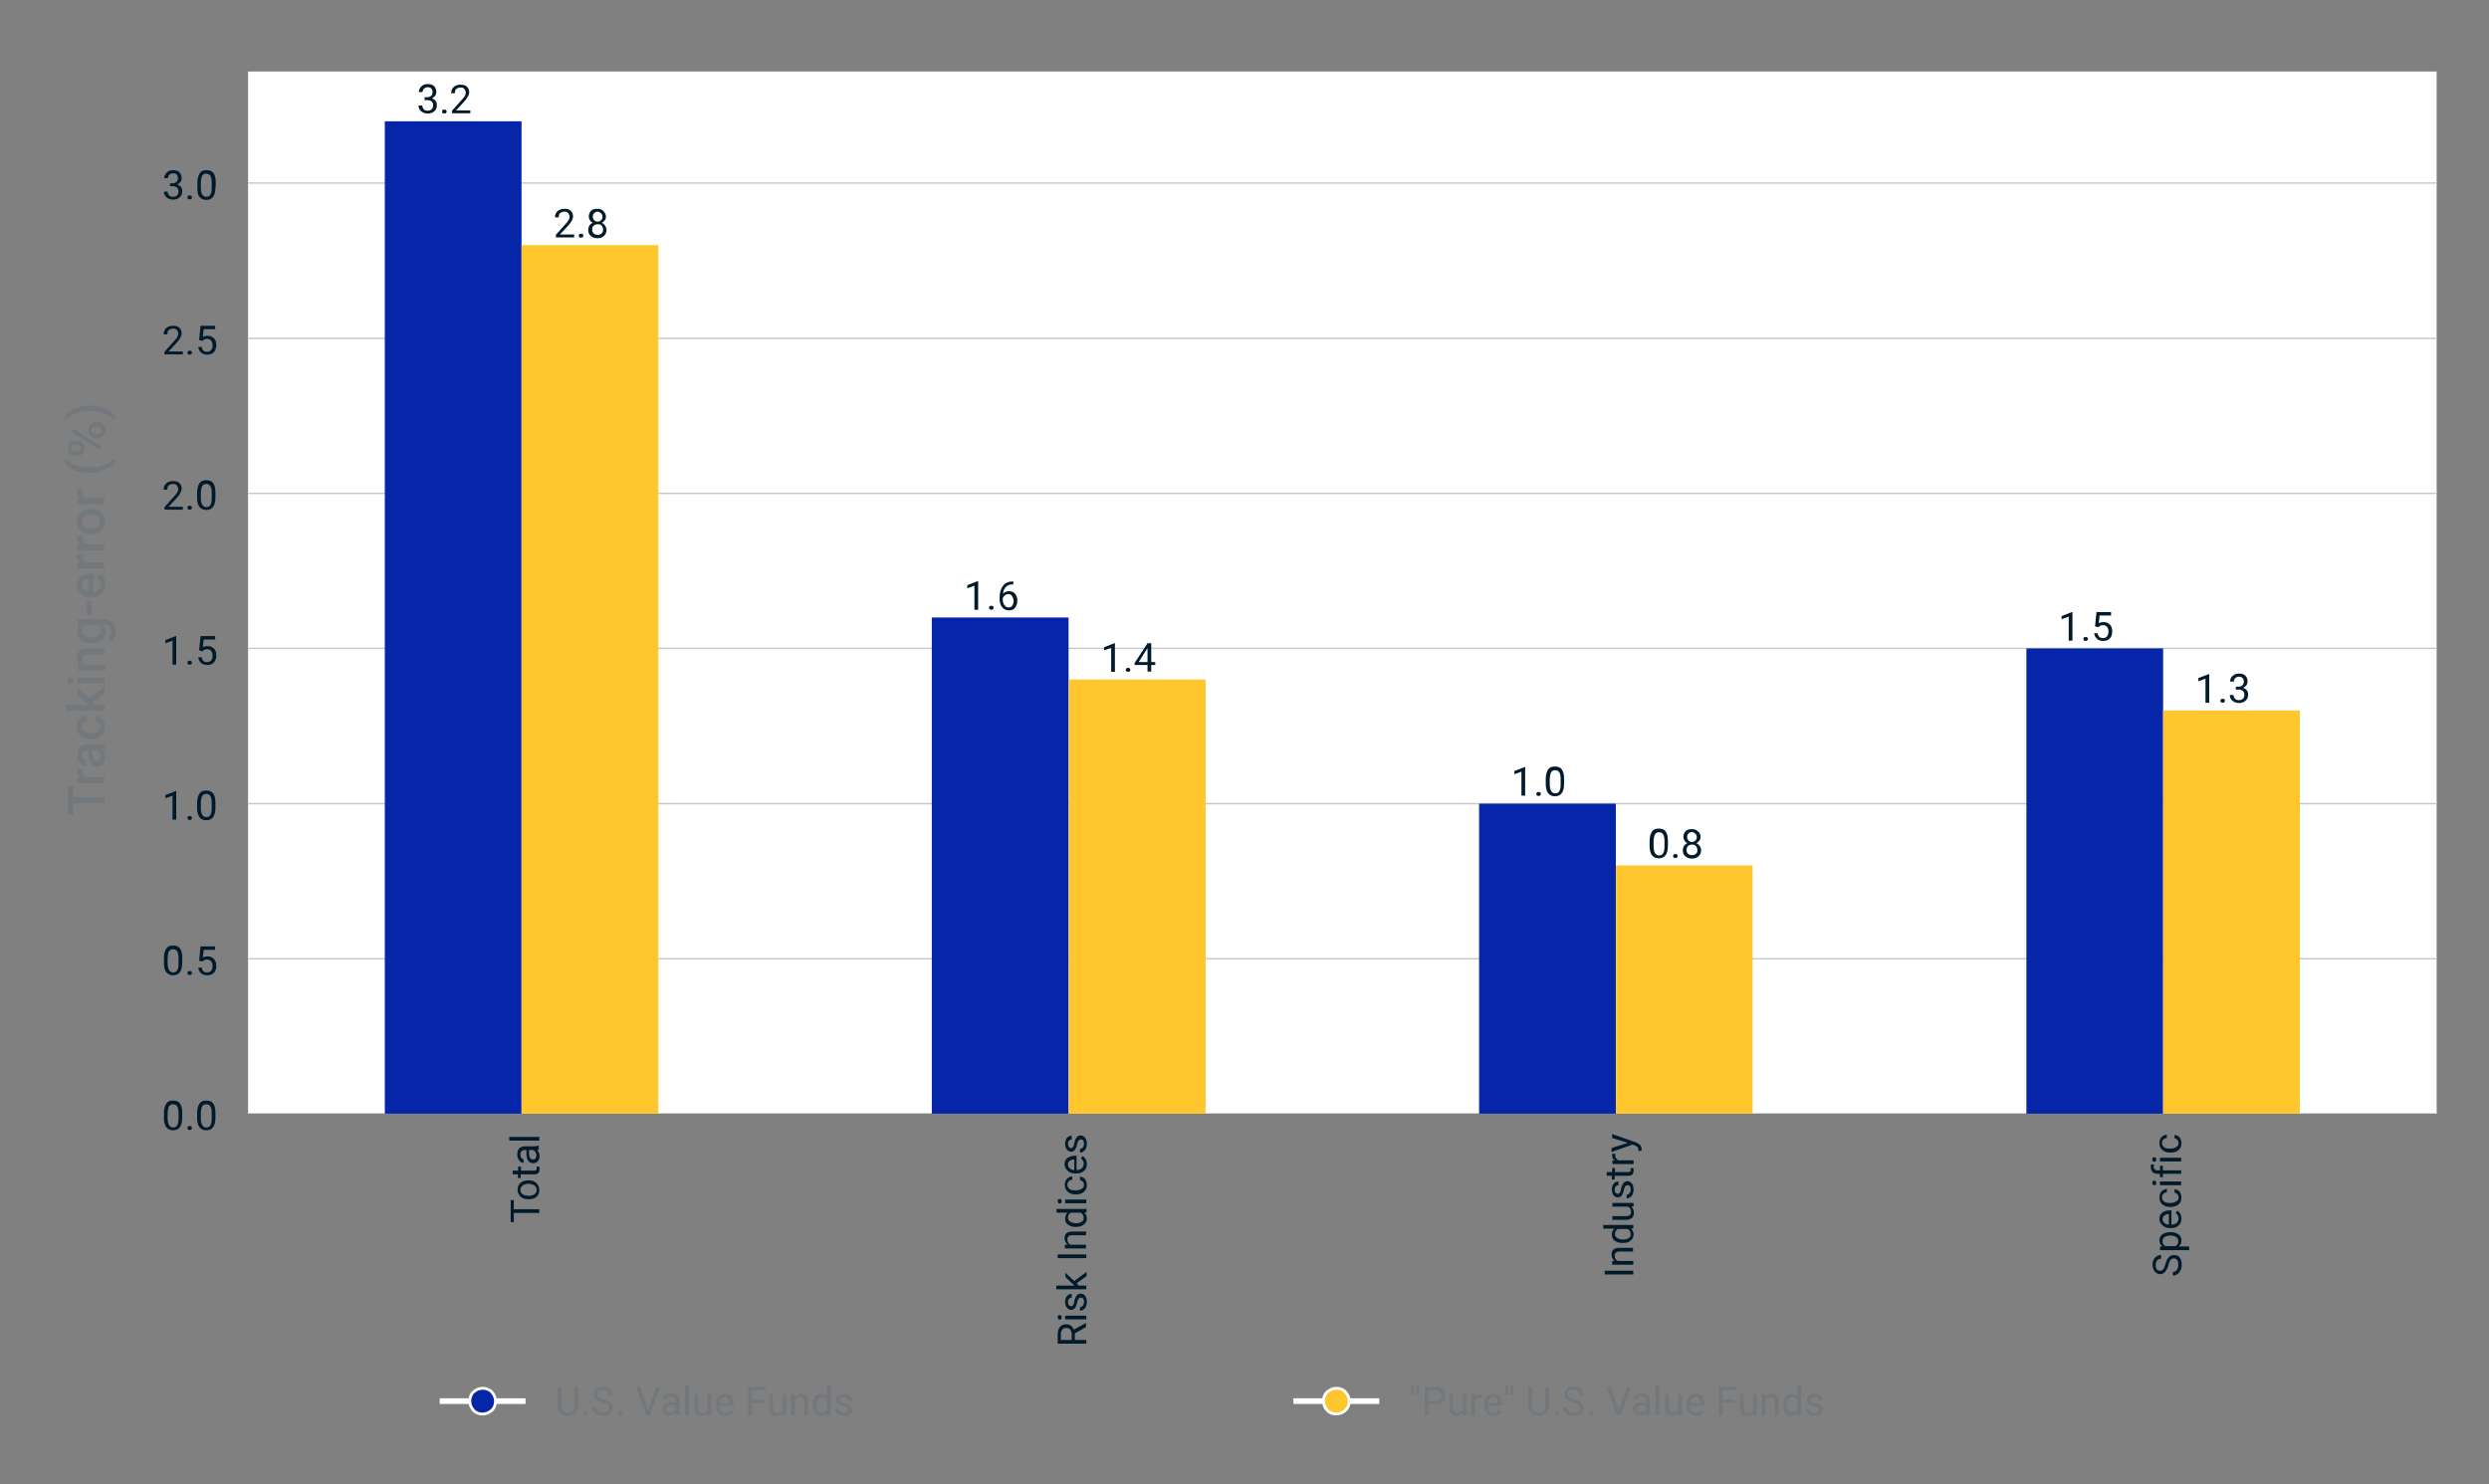
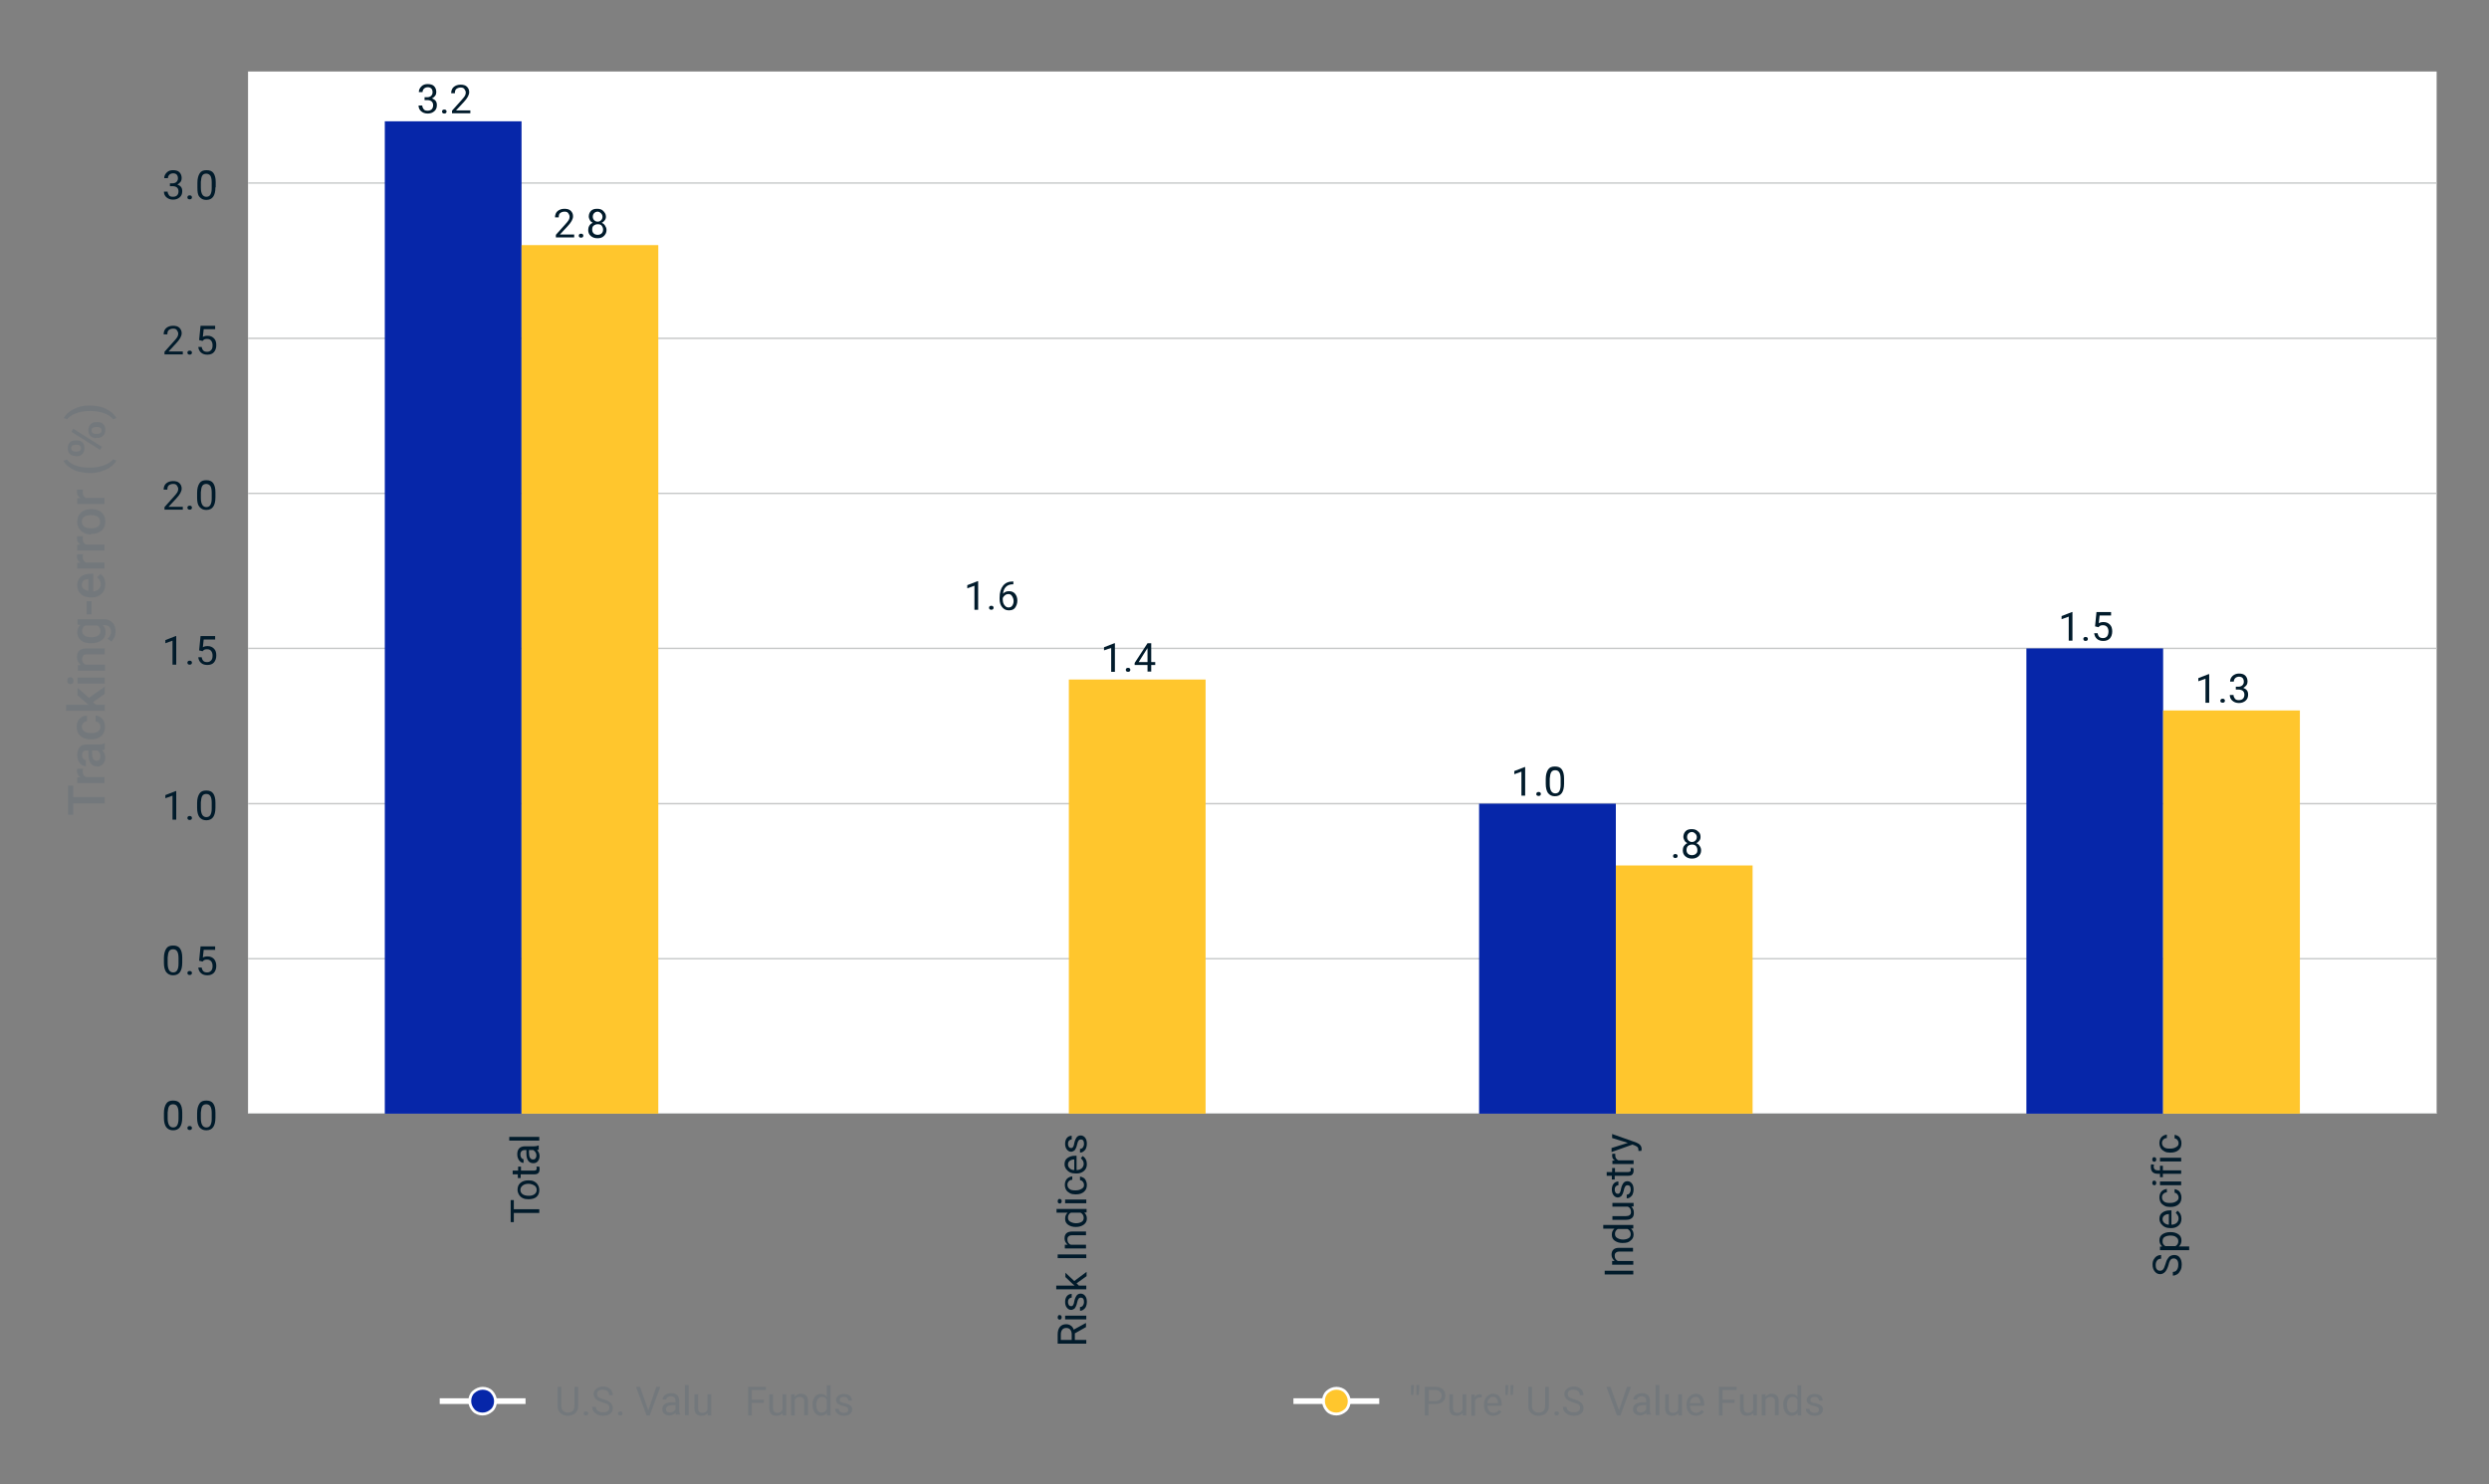
<svg xmlns="http://www.w3.org/2000/svg" xmlns:xlink="http://www.w3.org/1999/xlink" version="1.1" id="Layer_1" x="0px" y="0px" viewBox="0 0 870 518.9" style="enable-background:new 0 0 870 518.9;" xml:space="preserve">
  <rect x="0" y="0" width="870" height="518.9" fill="#808080" stroke="none" />
  <style type="text/css">
	.st0{fill:#FFFFFF;}
	.st1{enable-background:new    ;}
	.st2{fill:#011B2B;}
	.st3{clip-path:url(#SVGID_2_);fill:none;stroke:#C6C8C8;stroke-width:0.5;stroke-linecap:square;stroke-linejoin:round;}
	.st4{clip-path:url(#SVGID_4_);fill:none;stroke:#C6C8C8;stroke-width:0.5;stroke-linecap:square;stroke-linejoin:round;}
	.st5{clip-path:url(#SVGID_6_);fill:none;stroke:#C6C8C8;stroke-width:0.5;stroke-linecap:square;stroke-linejoin:round;}
	.st6{clip-path:url(#SVGID_8_);fill:none;stroke:#C6C8C8;stroke-width:0.5;stroke-linecap:square;stroke-linejoin:round;}
	.st7{clip-path:url(#SVGID_10_);fill:none;stroke:#C6C8C8;stroke-width:0.5;stroke-linecap:square;stroke-linejoin:round;}
	.st8{clip-path:url(#SVGID_12_);fill:none;stroke:#C6C8C8;stroke-width:0.5;stroke-linecap:square;stroke-linejoin:round;}
	.st9{clip-path:url(#SVGID_14_);fill:none;stroke:#C6C8C8;stroke-width:0.5;stroke-linecap:square;stroke-linejoin:round;}
	.st10{fill:#73787C;}
	.st11{clip-path:url(#SVGID_16_);fill:#0626A9;}
	.st12{clip-path:url(#SVGID_18_);fill:#0626A9;}
	.st13{clip-path:url(#SVGID_20_);fill:#0626A9;}
	.st14{clip-path:url(#SVGID_22_);fill:#0626A9;}
	.st15{clip-path:url(#SVGID_24_);fill:#FFC62D;}
	.st16{clip-path:url(#SVGID_26_);fill:#FFC62D;}
	.st17{clip-path:url(#SVGID_28_);fill:#FFC62D;}
	.st18{clip-path:url(#SVGID_30_);fill:#FFC62D;}
	.st19{fill:none;stroke:#FFFFFF;stroke-width:2;stroke-linecap:square;stroke-linejoin:round;}
	.st20{fill:#0626A9;stroke:#FFFFFF;stroke-linejoin:round;}
	.st21{fill:#FFC62D;stroke:#FFFFFF;stroke-linejoin:round;}
</style>
  <path class="st0" d="M86.7,389.4h765V25h-765V389.4z" />
  <g id="xtick_1">
    <g>
      <g id="text_1_8_">
        <g class="st1">
          <path class="st2" d="M179.6,419.6v3.2h8.9v1.3h-8.9v3.2h-1.1v-7.7H179.6z" />
          <path class="st2" d="M184.7,419.3c-0.7,0-1.4-0.1-2-0.4c-0.6-0.3-1-0.7-1.3-1.2c-0.3-0.5-0.5-1.1-0.5-1.7c0-1,0.3-1.8,1-2.4      c0.7-0.6,1.6-0.9,2.8-0.9h0.1c0.7,0,1.4,0.1,1.9,0.4c0.6,0.3,1,0.7,1.3,1.2c0.3,0.5,0.5,1.1,0.5,1.8c0,1-0.3,1.8-1,2.4      C186.9,419,186,419.3,184.7,419.3L184.7,419.3z M184.9,418.1c0.8,0,1.5-0.2,2-0.6c0.5-0.4,0.7-0.9,0.7-1.5      c0-0.6-0.3-1.2-0.8-1.5s-1.2-0.6-2.1-0.6c-0.8,0-1.5,0.2-2,0.6c-0.5,0.4-0.8,0.9-0.8,1.5c0,0.6,0.2,1.1,0.7,1.5      S183.9,418.1,184.9,418.1z" />
          <path class="st2" d="M179.3,409.3h1.8v-1.4h1v1.4h4.6c0.3,0,0.5-0.1,0.7-0.2c0.1-0.1,0.2-0.3,0.2-0.6c0-0.1,0-0.3-0.1-0.6h1      c0.1,0.3,0.1,0.7,0.1,1c0,0.6-0.2,1-0.5,1.3s-0.8,0.4-1.5,0.4h-4.6v1.3h-1v-1.3h-1.8V409.3z" />
          <path class="st2" d="M188.5,401.9c-0.1,0.1-0.4,0.1-0.8,0.2c0.6,0.6,0.9,1.3,0.9,2.1c0,0.7-0.2,1.3-0.6,1.8      c-0.4,0.5-0.9,0.7-1.6,0.7c-0.8,0-1.4-0.3-1.8-0.9c-0.4-0.6-0.6-1.4-0.6-2.5v-1.2h-0.6c-0.4,0-0.8,0.1-1.1,0.4s-0.4,0.7-0.4,1.2      c0,0.5,0.1,0.8,0.3,1.1s0.5,0.5,0.8,0.5v1.3c-0.4,0-0.7-0.1-1.1-0.4c-0.3-0.3-0.6-0.6-0.8-1.1c-0.2-0.4-0.3-0.9-0.3-1.5      c0-0.9,0.2-1.5,0.6-2s1-0.7,1.8-0.8h3.4c0.7,0,1.2-0.1,1.6-0.3h0.1V401.9z M187.5,404c0-0.4-0.1-0.8-0.3-1.1s-0.5-0.6-0.8-0.8      h-1.5v1c0,1.5,0.5,2.3,1.4,2.3c0.4,0,0.7-0.1,0.9-0.4S187.5,404.4,187.5,404z" />
          <path class="st2" d="M188.5,397.5v1.3H178v-1.3H188.5z" />
        </g>
      </g>
    </g>
  </g>
  <g id="xtick_2">
    <g>
      <g id="text_2_8_">
        <g class="st1">
          <path class="st2" d="M375.7,466.2v2.3h4v1.3h-10v-3.3c0-1.1,0.3-2,0.8-2.6c0.5-0.6,1.3-0.9,2.2-0.9c0.6,0,1.2,0.2,1.6,0.5      c0.5,0.3,0.8,0.8,1,1.4l4.2-2.3h0.1v1.4L375.7,466.2z M374.6,468.5v-2c0-0.7-0.2-1.2-0.5-1.6c-0.3-0.4-0.8-0.6-1.4-0.6      c-0.6,0-1.1,0.2-1.4,0.6c-0.3,0.4-0.5,0.9-0.5,1.6v2H374.6z" />
          <path class="st2" d="M370.4,461.4c-0.2,0-0.4-0.1-0.5-0.2c-0.1-0.1-0.2-0.3-0.2-0.6s0.1-0.4,0.2-0.6s0.3-0.2,0.5-0.2      s0.4,0.1,0.5,0.2s0.2,0.3,0.2,0.6s-0.1,0.4-0.2,0.6C370.8,461.3,370.6,461.4,370.4,461.4z M379.7,460v1.3h-7.4V460H379.7z" />
          <path class="st2" d="M377.8,453.7c-0.3,0-0.6,0.1-0.8,0.4c-0.2,0.3-0.4,0.7-0.5,1.3c-0.1,0.6-0.3,1.1-0.5,1.5      c-0.2,0.4-0.4,0.7-0.7,0.8c-0.3,0.2-0.6,0.3-0.9,0.3c-0.6,0-1.1-0.3-1.5-0.8c-0.4-0.5-0.6-1.2-0.6-2c0-0.8,0.2-1.5,0.6-2      c0.4-0.5,1-0.8,1.7-0.8v1.3c-0.3,0-0.6,0.1-0.9,0.4c-0.3,0.3-0.4,0.7-0.4,1.1c0,0.5,0.1,0.8,0.3,1.1s0.5,0.4,0.8,0.4      c0.3,0,0.5-0.1,0.7-0.4s0.3-0.7,0.4-1.3c0.1-0.6,0.3-1.1,0.5-1.5s0.4-0.7,0.7-0.9c0.3-0.2,0.6-0.3,1-0.3c0.7,0,1.2,0.3,1.6,0.8      s0.6,1.2,0.6,2.1c0,0.6-0.1,1.1-0.3,1.6s-0.5,0.8-0.9,1.1c-0.4,0.3-0.8,0.4-1.2,0.4v-1.3c0.4,0,0.8-0.2,1-0.5      c0.2-0.3,0.4-0.7,0.4-1.3c0-0.5-0.1-0.9-0.3-1.2C378.4,453.9,378.1,453.7,377.8,453.7z" />
          <path class="st2" d="M376.3,448.7l0.8,0.8h2.6v1.3h-10.5v-1.3h6.4l-0.8-0.7l-2.4-2.3V445l3.1,2.9l4.3-3.2v1.5L376.3,448.7z" />
          <path class="st2" d="M379.7,438.6v1.3h-10v-1.3H379.7z" />
          <path class="st2" d="M372.3,435.2l0.9,0c-0.7-0.6-1.1-1.3-1.1-2.2c0-1.6,0.9-2.4,2.6-2.4h4.9v1.3h-4.9c-0.5,0-0.9,0.1-1.2,0.4      c-0.3,0.2-0.4,0.6-0.4,1.1c0,0.4,0.1,0.8,0.3,1.1s0.5,0.6,0.9,0.7h5.3v1.3h-7.4V435.2z" />
          <path class="st2" d="M376,429c-1.1,0-2-0.3-2.7-0.8s-1-1.2-1-2.1c0-0.9,0.3-1.6,0.9-2.1h-3.9v-1.3h10.5v1.2L379,424      c0.6,0.5,0.9,1.2,0.9,2.1c0,0.9-0.4,1.6-1.1,2.1C378.1,428.7,377.2,429,376,429L376,429z M376.1,427.7c0.8,0,1.5-0.2,2-0.5      s0.7-0.8,0.7-1.4c0-0.8-0.4-1.4-1.1-1.8h-3.4c-0.7,0.4-1,1-1,1.7c0,0.6,0.2,1.1,0.7,1.4S375.2,427.7,376.1,427.7z" />
          <path class="st2" d="M370.4,420.8c-0.2,0-0.4-0.1-0.5-0.2c-0.1-0.1-0.2-0.3-0.2-0.6s0.1-0.4,0.2-0.6s0.3-0.2,0.5-0.2      s0.4,0.1,0.5,0.2s0.2,0.3,0.2,0.6s-0.1,0.4-0.2,0.6C370.8,420.7,370.6,420.8,370.4,420.8z M379.7,419.4v1.3h-7.4v-1.3H379.7z" />
          <path class="st2" d="M378.9,414.4c0-0.5-0.1-0.8-0.4-1.2s-0.6-0.5-1-0.6v-1.2c0.4,0,0.8,0.2,1.2,0.4s0.7,0.6,0.9,1.1      c0.2,0.4,0.3,0.9,0.3,1.4c0,1-0.3,1.8-1,2.4c-0.7,0.6-1.6,0.9-2.8,0.9h-0.2c-0.7,0-1.4-0.1-1.9-0.4s-1-0.6-1.3-1.1      c-0.3-0.5-0.5-1.1-0.5-1.8c0-0.8,0.2-1.5,0.7-2.1c0.5-0.5,1.1-0.8,1.9-0.9v1.2c-0.5,0-0.9,0.2-1.2,0.5c-0.3,0.3-0.5,0.7-0.5,1.2      c0,0.6,0.2,1.1,0.7,1.5c0.5,0.4,1.1,0.5,2,0.5h0.2c0.9,0,1.5-0.2,2-0.5S378.9,415.1,378.9,414.4z" />
          <path class="st2" d="M379.9,407c0,1-0.3,1.8-1,2.4s-1.5,0.9-2.6,0.9H376c-0.7,0-1.4-0.1-2-0.4c-0.6-0.3-1-0.7-1.4-1.2      c-0.3-0.5-0.5-1-0.5-1.6c0-1,0.3-1.7,1-2.2s1.5-0.8,2.7-0.8h0.5v5c0.7,0,1.3-0.2,1.8-0.6c0.4-0.4,0.7-0.9,0.7-1.6      c0-0.4-0.1-0.8-0.3-1.1s-0.4-0.6-0.7-0.8l0.6-0.8C379.4,404.8,379.9,405.8,379.9,407z M373.3,407.2c0,0.5,0.2,0.9,0.6,1.3      s0.9,0.6,1.6,0.6v-3.7h-0.1c-0.6,0-1.1,0.2-1.5,0.5S373.3,406.6,373.3,407.2z" />
          <path class="st2" d="M377.8,398.4c-0.3,0-0.6,0.1-0.8,0.4c-0.2,0.3-0.4,0.7-0.5,1.3c-0.1,0.6-0.3,1.1-0.5,1.5      c-0.2,0.4-0.4,0.7-0.7,0.8c-0.3,0.2-0.6,0.3-0.9,0.3c-0.6,0-1.1-0.3-1.5-0.8c-0.4-0.5-0.6-1.2-0.6-2c0-0.8,0.2-1.5,0.6-2      c0.4-0.5,1-0.8,1.7-0.8v1.3c-0.3,0-0.6,0.1-0.9,0.4c-0.3,0.3-0.4,0.7-0.4,1.1c0,0.5,0.1,0.8,0.3,1.1s0.5,0.4,0.8,0.4      c0.3,0,0.5-0.1,0.7-0.4s0.3-0.7,0.4-1.3c0.1-0.6,0.3-1.1,0.5-1.5s0.4-0.7,0.7-0.9c0.3-0.2,0.6-0.3,1-0.3c0.7,0,1.2,0.3,1.6,0.8      s0.6,1.2,0.6,2.1c0,0.6-0.1,1.1-0.3,1.6s-0.5,0.8-0.9,1.1c-0.4,0.3-0.8,0.4-1.2,0.4v-1.3c0.4,0,0.8-0.2,1-0.5      c0.2-0.3,0.4-0.7,0.4-1.3c0-0.5-0.1-0.9-0.3-1.2C378.4,398.5,378.1,398.4,377.8,398.4z" />
        </g>
      </g>
    </g>
  </g>
  <g id="xtick_3">
    <g>
      <g id="text_3_8_">
        <g class="st1">
          <path class="st2" d="M570.9,444.3v1.3h-10v-1.3H570.9z" />
          <path class="st2" d="M563.5,440.9l0.9,0c-0.7-0.6-1.1-1.3-1.1-2.2c0-1.6,0.9-2.4,2.6-2.4h4.9v1.3H566c-0.5,0-0.9,0.1-1.2,0.4      c-0.3,0.2-0.4,0.6-0.4,1.1c0,0.4,0.1,0.8,0.3,1.1s0.5,0.6,0.9,0.7h5.3v1.3h-7.4V440.9z" />
          <path class="st2" d="M567.1,434.6c-1.1,0-2-0.3-2.7-0.8c-0.7-0.5-1-1.2-1-2.1c0-0.9,0.3-1.6,0.9-2.1h-3.9v-1.3h10.5v1.2      l-0.8,0.1c0.6,0.5,0.9,1.2,0.9,2.1c0,0.9-0.4,1.6-1.1,2.1C569.3,434.4,568.4,434.6,567.1,434.6L567.1,434.6z M567.3,433.4      c0.8,0,1.5-0.2,2-0.5s0.7-0.8,0.7-1.4c0-0.8-0.4-1.4-1.1-1.8h-3.4c-0.7,0.4-1,1-1,1.7c0,0.6,0.2,1.1,0.7,1.4      S566.3,433.4,567.3,433.4z" />
          <path class="st2" d="M570.2,421.9c0.6,0.5,0.9,1.2,0.9,2.2c0,0.8-0.2,1.4-0.7,1.8c-0.5,0.4-1.1,0.6-2,0.6h-4.8v-1.3h4.8      c1.1,0,1.7-0.5,1.7-1.4c0-1-0.4-1.6-1.1-1.9h-5.4v-1.3h7.4v1.2L570.2,421.9z" />
          <path class="st2" d="M568.9,414.4c-0.3,0-0.6,0.1-0.8,0.4c-0.2,0.3-0.4,0.7-0.5,1.3c-0.1,0.6-0.3,1.1-0.5,1.5      c-0.2,0.4-0.4,0.7-0.7,0.8c-0.3,0.2-0.6,0.3-0.9,0.3c-0.6,0-1.1-0.3-1.5-0.8c-0.4-0.5-0.6-1.2-0.6-2c0-0.8,0.2-1.5,0.6-2      c0.4-0.5,1-0.8,1.7-0.8v1.3c-0.3,0-0.6,0.1-0.9,0.4c-0.3,0.3-0.4,0.7-0.4,1.1c0,0.5,0.1,0.8,0.3,1.1s0.5,0.4,0.8,0.4      c0.3,0,0.5-0.1,0.7-0.4s0.3-0.7,0.4-1.3c0.1-0.6,0.3-1.1,0.5-1.5s0.4-0.7,0.7-0.9c0.3-0.2,0.6-0.3,1-0.3c0.7,0,1.2,0.3,1.6,0.8      c0.4,0.5,0.6,1.2,0.6,2.1c0,0.6-0.1,1.1-0.3,1.6s-0.5,0.8-0.9,1.1c-0.4,0.3-0.8,0.4-1.2,0.4v-1.3c0.4,0,0.8-0.2,1-0.5      c0.2-0.3,0.4-0.7,0.4-1.3c0-0.5-0.1-0.9-0.3-1.2C569.5,414.6,569.3,414.4,568.9,414.4z" />
          <path class="st2" d="M561.7,409.8h1.8v-1.4h1v1.4h4.6c0.3,0,0.5-0.1,0.7-0.2s0.2-0.3,0.2-0.6c0-0.1,0-0.3-0.1-0.6h1      c0.1,0.3,0.1,0.7,0.1,1c0,0.6-0.2,1-0.5,1.3s-0.8,0.4-1.5,0.4h-4.6v1.3h-1v-1.3h-1.8V409.8z" />
          <path class="st2" d="M564.6,403.4c0,0.2,0,0.4,0,0.6c0,0.8,0.4,1.4,1.1,1.7h5.3v1.3h-7.4v-1.2l0.9,0c-0.7-0.4-1-1-1-1.8      c0-0.2,0-0.4,0.1-0.6H564.6z" />
          <path class="st2" d="M569,399.6l-5.5-1.7v-1.4l8.5,3c1.2,0.5,1.8,1.2,1.8,2.2l0,0.2l-0.1,0.5h-1l0-0.3c0-0.4-0.1-0.8-0.3-1      c-0.2-0.2-0.5-0.4-1-0.6l-0.8-0.3l-7.3,2.6v-1.4L569,399.6z" />
        </g>
      </g>
    </g>
  </g>
  <g id="xtick_4">
    <g>
      <g id="text_4_8_">
        <g class="st1">
          <path class="st2" d="M758,442.2c-0.3,1.1-0.7,1.9-1.2,2.5c-0.5,0.5-1.1,0.8-1.7,0.8c-0.8,0-1.4-0.3-1.9-0.9      c-0.5-0.6-0.8-1.4-0.8-2.4c0-0.7,0.1-1.3,0.4-1.8c0.3-0.5,0.6-0.9,1.1-1.2c0.5-0.3,1-0.4,1.5-0.4v1.3c-0.6,0-1.1,0.2-1.4,0.6      c-0.3,0.4-0.5,0.9-0.5,1.6c0,0.6,0.1,1.2,0.4,1.5c0.3,0.4,0.7,0.5,1.2,0.5c0.4,0,0.8-0.2,1-0.5c0.3-0.3,0.5-0.9,0.8-1.8      c0.2-0.8,0.5-1.5,0.8-1.9c0.3-0.5,0.6-0.8,1-1c0.4-0.2,0.8-0.3,1.3-0.3c0.8,0,1.5,0.3,1.9,0.9c0.5,0.6,0.7,1.5,0.7,2.5      c0,0.7-0.1,1.3-0.4,1.9c-0.3,0.6-0.6,1-1.1,1.4c-0.5,0.3-1,0.5-1.6,0.5v-1.3c0.6,0,1.1-0.2,1.4-0.7c0.3-0.4,0.5-1,0.5-1.8      c0-0.7-0.1-1.2-0.4-1.6s-0.7-0.6-1.2-0.6s-0.9,0.2-1.1,0.5C758.5,440.7,758.2,441.3,758,442.2z" />
          <path class="st2" d="M758.8,430.8c1.1,0,2,0.3,2.7,0.8s1,1.2,1,2.1c0,0.9-0.3,1.6-0.9,2.1h3.6v1.3H755v-1.2l0.8-0.1      c-0.6-0.5-1-1.2-1-2.1c0-0.9,0.3-1.6,1-2.1c0.7-0.5,1.6-0.8,2.8-0.8H758.8z M758.6,432c-0.8,0-1.5,0.2-2,0.5s-0.7,0.8-0.7,1.5      c0,0.8,0.3,1.3,1,1.7h3.5c0.7-0.4,1-1,1-1.7c0-0.6-0.2-1.1-0.7-1.4C760.3,432.2,759.6,432,758.6,432z" />
          <path class="st2" d="M762.5,426.1c0,1-0.3,1.8-1,2.4c-0.7,0.6-1.5,0.9-2.6,0.9h-0.2c-0.7,0-1.4-0.1-2-0.4      c-0.6-0.3-1-0.7-1.4-1.2c-0.3-0.5-0.5-1-0.5-1.6c0-1,0.3-1.7,1-2.2s1.5-0.8,2.7-0.8h0.5v5c0.7,0,1.3-0.2,1.8-0.6      c0.4-0.4,0.7-0.9,0.7-1.6c0-0.4-0.1-0.8-0.3-1.1s-0.4-0.6-0.7-0.8l0.6-0.8C762,423.9,762.5,424.9,762.5,426.1z M755.9,426.3      c0,0.5,0.2,0.9,0.6,1.3c0.4,0.3,0.9,0.6,1.6,0.6v-3.7h-0.1c-0.6,0-1.1,0.2-1.5,0.5C756.1,425.3,755.9,425.7,755.9,426.3z" />
          <path class="st2" d="M761.5,418.8c0-0.5-0.1-0.8-0.4-1.2s-0.6-0.5-1-0.6v-1.2c0.4,0,0.8,0.2,1.2,0.4s0.7,0.6,0.9,1.1      c0.2,0.4,0.3,0.9,0.3,1.4c0,1-0.3,1.8-1,2.4c-0.7,0.6-1.6,0.9-2.8,0.9h-0.2c-0.7,0-1.4-0.1-1.9-0.4s-1-0.6-1.3-1.1      c-0.3-0.5-0.5-1.1-0.5-1.8c0-0.8,0.2-1.5,0.7-2.1c0.5-0.5,1.1-0.8,1.9-0.9v1.2c-0.5,0-0.9,0.2-1.2,0.5c-0.3,0.3-0.5,0.7-0.5,1.2      c0,0.6,0.2,1.1,0.7,1.5c0.5,0.4,1.1,0.5,2,0.5h0.2c0.9,0,1.5-0.2,2-0.5S761.5,419.4,761.5,418.8z" />
          <path class="st2" d="M753,414.4c-0.2,0-0.4-0.1-0.5-0.2c-0.1-0.1-0.2-0.3-0.2-0.6s0.1-0.4,0.2-0.6s0.3-0.2,0.5-0.2      s0.4,0.1,0.5,0.2s0.2,0.3,0.2,0.6s-0.1,0.4-0.2,0.6C753.4,414.4,753.2,414.4,753,414.4z M762.4,413.1v1.3H755v-1.3H762.4z" />
          <path class="st2" d="M762.4,410.4H756v1.2h-1v-1.2h-0.8c-0.8,0-1.4-0.2-1.8-0.6s-0.6-1-0.6-1.8c0-0.3,0-0.6,0.1-0.9l1,0.1      c0,0.2-0.1,0.4-0.1,0.7c0,0.4,0.1,0.7,0.4,1c0.2,0.2,0.6,0.3,1,0.3h0.8v-1.6h1v1.6h6.4V410.4z" />
          <path class="st2" d="M753,406.2c-0.2,0-0.4-0.1-0.5-0.2c-0.1-0.1-0.2-0.3-0.2-0.6s0.1-0.4,0.2-0.6s0.3-0.2,0.5-0.2      s0.4,0.1,0.5,0.2s0.2,0.3,0.2,0.6s-0.1,0.4-0.2,0.6C753.4,406.1,753.2,406.2,753,406.2z M762.4,404.8v1.3H755v-1.3H762.4z" />
          <path class="st2" d="M761.5,399.8c0-0.5-0.1-0.8-0.4-1.2s-0.6-0.5-1-0.6v-1.2c0.4,0,0.8,0.2,1.2,0.4s0.7,0.6,0.9,1.1      c0.2,0.4,0.3,0.9,0.3,1.4c0,1-0.3,1.8-1,2.4c-0.7,0.6-1.6,0.9-2.8,0.9h-0.2c-0.7,0-1.4-0.1-1.9-0.4s-1-0.6-1.3-1.1      c-0.3-0.5-0.5-1.1-0.5-1.8c0-0.8,0.2-1.5,0.7-2.1c0.5-0.5,1.1-0.8,1.9-0.9v1.2c-0.5,0-0.9,0.2-1.2,0.5c-0.3,0.3-0.5,0.7-0.5,1.2      c0,0.6,0.2,1.1,0.7,1.5c0.5,0.4,1.1,0.5,2,0.5h0.2c0.9,0,1.5-0.2,2-0.5S761.5,400.5,761.5,399.8z" />
        </g>
      </g>
    </g>
  </g>
  <g id="ytick_1">
    <g id="line2d_1">
      <g>
        <defs>
          <rect id="SVGID_1_" x="86.7" y="25" width="765" height="364.4" />
        </defs>
        <clipPath id="SVGID_2_">
          <use xlink:href="#SVGID_1_" style="overflow:visible;" />
        </clipPath>
        <path class="st3" d="M86.7,389.4h765" />
      </g>
    </g>
    <g id="line2d_2">
	</g>
    <g id="text_5">
      <g>
        <g class="st1">
          <path class="st2" d="M63.7,390.8c0,1.5-0.3,2.6-0.8,3.3s-1.3,1.1-2.4,1.1c-1.1,0-1.8-0.4-2.4-1.1c-0.5-0.7-0.8-1.8-0.8-3.2v-1.7      c0-1.5,0.3-2.5,0.8-3.3s1.3-1.1,2.4-1.1c1.1,0,1.9,0.3,2.4,1c0.5,0.7,0.8,1.7,0.8,3.2V390.8z M62.4,389.1c0-1.1-0.2-1.9-0.5-2.3      c-0.3-0.5-0.8-0.7-1.4-0.7c-0.6,0-1.1,0.2-1.4,0.7s-0.4,1.2-0.5,2.2v2c0,1.1,0.2,1.9,0.5,2.4c0.3,0.5,0.8,0.8,1.4,0.8      c0.6,0,1.1-0.2,1.4-0.7s0.5-1.2,0.5-2.3V389.1z" />
          <path class="st2" d="M65.5,394.4c0-0.2,0.1-0.4,0.2-0.5s0.3-0.2,0.6-0.2s0.5,0.1,0.6,0.2s0.2,0.3,0.2,0.5c0,0.2-0.1,0.4-0.2,0.5      s-0.3,0.2-0.6,0.2s-0.5-0.1-0.6-0.2S65.5,394.6,65.5,394.4z" />
          <path class="st2" d="M75.3,390.8c0,1.5-0.3,2.6-0.8,3.3s-1.3,1.1-2.4,1.1c-1.1,0-1.8-0.4-2.4-1.1c-0.5-0.7-0.8-1.8-0.8-3.2v-1.7      c0-1.5,0.3-2.5,0.8-3.3s1.3-1.1,2.4-1.1c1.1,0,1.9,0.3,2.4,1c0.5,0.7,0.8,1.7,0.8,3.2V390.8z M74,389.1c0-1.1-0.2-1.9-0.5-2.3      c-0.3-0.5-0.8-0.7-1.4-0.7c-0.6,0-1.1,0.2-1.4,0.7s-0.4,1.2-0.5,2.2v2c0,1.1,0.2,1.9,0.5,2.4c0.3,0.5,0.8,0.8,1.4,0.8      c0.6,0,1.1-0.2,1.4-0.7s0.5-1.2,0.5-2.3V389.1z" />
        </g>
      </g>
    </g>
  </g>
  <g id="ytick_2">
    <g id="line2d_3">
      <g>
        <defs>
          <rect id="SVGID_3_" x="86.7" y="25" width="765" height="364.4" />
        </defs>
        <clipPath id="SVGID_4_">
          <use xlink:href="#SVGID_3_" style="overflow:visible;" />
        </clipPath>
        <path class="st4" d="M86.7,335.2h765" />
      </g>
    </g>
    <g id="line2d_4">
	</g>
    <g id="text_6">
      <g>
        <g class="st1">
          <path class="st2" d="M63.7,336.6c0,1.5-0.3,2.6-0.8,3.3s-1.3,1.1-2.4,1.1c-1.1,0-1.8-0.4-2.4-1.1c-0.5-0.7-0.8-1.8-0.8-3.2v-1.7      c0-1.5,0.3-2.5,0.8-3.3s1.3-1.1,2.4-1.1c1.1,0,1.9,0.3,2.4,1c0.5,0.7,0.8,1.7,0.8,3.2V336.6z M62.4,334.9c0-1.1-0.2-1.9-0.5-2.3      c-0.3-0.5-0.8-0.7-1.4-0.7c-0.6,0-1.1,0.2-1.4,0.7s-0.4,1.2-0.5,2.2v2c0,1.1,0.2,1.9,0.5,2.4c0.3,0.5,0.8,0.8,1.4,0.8      c0.6,0,1.1-0.2,1.4-0.7s0.5-1.2,0.5-2.3V334.9z" />
          <path class="st2" d="M65.5,340.2c0-0.2,0.1-0.4,0.2-0.5s0.3-0.2,0.6-0.2s0.5,0.1,0.6,0.2s0.2,0.3,0.2,0.5c0,0.2-0.1,0.4-0.2,0.5      s-0.3,0.2-0.6,0.2s-0.5-0.1-0.6-0.2S65.5,340.4,65.5,340.2z" />
          <path class="st2" d="M69.6,335.9l0.5-5h5.1v1.2h-4l-0.3,2.7c0.5-0.3,1-0.4,1.7-0.4c0.9,0,1.6,0.3,2.2,0.9      c0.5,0.6,0.8,1.4,0.8,2.4c0,1-0.3,1.8-0.8,2.4c-0.6,0.6-1.3,0.9-2.3,0.9c-0.9,0-1.6-0.2-2.2-0.7s-0.9-1.2-1-2h1.2      c0.1,0.6,0.3,1,0.6,1.3c0.3,0.3,0.8,0.4,1.3,0.4c0.6,0,1-0.2,1.4-0.6s0.5-1,0.5-1.7c0-0.7-0.2-1.2-0.5-1.6      c-0.4-0.4-0.8-0.6-1.4-0.6c-0.6,0-1,0.1-1.3,0.4l-0.3,0.3L69.6,335.9z" />
        </g>
      </g>
    </g>
  </g>
  <g id="ytick_3">
    <g id="line2d_5">
      <g>
        <defs>
          <rect id="SVGID_5_" x="86.7" y="25" width="765" height="364.4" />
        </defs>
        <clipPath id="SVGID_6_">
          <use xlink:href="#SVGID_5_" style="overflow:visible;" />
        </clipPath>
        <path class="st5" d="M86.7,281h765" />
      </g>
    </g>
    <g id="line2d_6">
	</g>
    <g id="text_7">
      <g>
        <g class="st1">
          <path class="st2" d="M61.6,286.6h-1.3v-8.4l-2.5,0.9V278l3.6-1.4h0.2V286.6z" />
          <path class="st2" d="M65.5,286c0-0.2,0.1-0.4,0.2-0.5s0.3-0.2,0.6-0.2s0.5,0.1,0.6,0.2s0.2,0.3,0.2,0.5c0,0.2-0.1,0.4-0.2,0.5      s-0.3,0.2-0.6,0.2s-0.5-0.1-0.6-0.2S65.5,286.2,65.5,286z" />
          <path class="st2" d="M75.3,282.4c0,1.5-0.3,2.6-0.8,3.3s-1.3,1.1-2.4,1.1c-1.1,0-1.8-0.4-2.4-1.1c-0.5-0.7-0.8-1.8-0.8-3.2v-1.7      c0-1.5,0.3-2.5,0.8-3.3s1.3-1.1,2.4-1.1c1.1,0,1.9,0.3,2.4,1c0.5,0.7,0.8,1.7,0.8,3.2V282.4z M74,280.6c0-1.1-0.2-1.9-0.5-2.3      c-0.3-0.5-0.8-0.7-1.4-0.7c-0.6,0-1.1,0.2-1.4,0.7s-0.4,1.2-0.5,2.2v2c0,1.1,0.2,1.9,0.5,2.4c0.3,0.5,0.8,0.8,1.4,0.8      c0.6,0,1.1-0.2,1.4-0.7s0.5-1.2,0.5-2.3V280.6z" />
        </g>
      </g>
    </g>
  </g>
  <g id="ytick_4">
    <g id="line2d_7">
      <g>
        <defs>
          <rect id="SVGID_7_" x="86.7" y="25" width="765" height="364.4" />
        </defs>
        <clipPath id="SVGID_8_">
          <use xlink:href="#SVGID_7_" style="overflow:visible;" />
        </clipPath>
        <path class="st6" d="M86.7,226.7h765" />
      </g>
    </g>
    <g id="line2d_8">
	</g>
    <g id="text_8">
      <g>
        <g class="st1">
          <path class="st2" d="M61.6,232.4h-1.3V224l-2.5,0.9v-1.1l3.6-1.4h0.2V232.4z" />
          <path class="st2" d="M65.5,231.7c0-0.2,0.1-0.4,0.2-0.5s0.3-0.2,0.6-0.2s0.5,0.1,0.6,0.2s0.2,0.3,0.2,0.5c0,0.2-0.1,0.4-0.2,0.5      s-0.3,0.2-0.6,0.2s-0.5-0.1-0.6-0.2S65.5,231.9,65.5,231.7z" />
          <path class="st2" d="M69.6,227.4l0.5-5h5.1v1.2h-4l-0.3,2.7c0.5-0.3,1-0.4,1.7-0.4c0.9,0,1.6,0.3,2.2,0.9s0.8,1.4,0.8,2.4      c0,1-0.3,1.8-0.8,2.4s-1.3,0.9-2.3,0.9c-0.9,0-1.6-0.2-2.2-0.7s-0.9-1.2-1-2h1.2c0.1,0.6,0.3,1,0.6,1.3s0.8,0.4,1.3,0.4      c0.6,0,1-0.2,1.4-0.6s0.5-1,0.5-1.7c0-0.7-0.2-1.2-0.5-1.6s-0.8-0.6-1.4-0.6c-0.6,0-1,0.1-1.3,0.4l-0.3,0.3L69.6,227.4z" />
        </g>
      </g>
    </g>
  </g>
  <g id="ytick_5">
    <g id="line2d_9">
      <g>
        <defs>
          <rect id="SVGID_9_" x="86.7" y="25" width="765" height="364.4" />
        </defs>
        <clipPath id="SVGID_10_">
          <use xlink:href="#SVGID_9_" style="overflow:visible;" />
        </clipPath>
        <path class="st7" d="M86.7,172.5h765" />
      </g>
    </g>
    <g id="line2d_10">
	</g>
    <g id="text_9">
      <g>
        <g class="st1">
          <path class="st2" d="M64,178.2h-6.5v-0.9l3.4-3.8c0.5-0.6,0.9-1,1.1-1.4s0.3-0.7,0.3-1.1c0-0.5-0.2-0.9-0.5-1.3      s-0.7-0.5-1.3-0.5c-0.6,0-1.1,0.2-1.5,0.5s-0.5,0.9-0.5,1.5h-1.3c0-0.9,0.3-1.7,0.9-2.2s1.4-0.8,2.4-0.8c0.9,0,1.7,0.2,2.2,0.7      s0.8,1.1,0.8,1.9c0,1-0.6,2.1-1.9,3.5l-2.7,2.9h5V178.2z" />
          <path class="st2" d="M65.5,177.5c0-0.2,0.1-0.4,0.2-0.5s0.3-0.2,0.6-0.2s0.5,0.1,0.6,0.2s0.2,0.3,0.2,0.5c0,0.2-0.1,0.4-0.2,0.5      s-0.3,0.2-0.6,0.2s-0.5-0.1-0.6-0.2S65.5,177.7,65.5,177.5z" />
          <path class="st2" d="M75.3,173.9c0,1.5-0.3,2.6-0.8,3.3s-1.3,1.1-2.4,1.1c-1.1,0-1.8-0.4-2.4-1.1s-0.8-1.8-0.8-3.2v-1.7      c0-1.5,0.3-2.5,0.8-3.3s1.3-1.1,2.4-1.1c1.1,0,1.9,0.3,2.4,1s0.8,1.7,0.8,3.2V173.9z M74,172.2c0-1.1-0.2-1.9-0.5-2.3      s-0.8-0.7-1.4-0.7c-0.6,0-1.1,0.2-1.4,0.7s-0.4,1.2-0.5,2.2v2c0,1.1,0.2,1.9,0.5,2.4s0.8,0.8,1.4,0.8c0.6,0,1.1-0.2,1.4-0.7      s0.5-1.2,0.5-2.3V172.2z" />
        </g>
      </g>
    </g>
  </g>
  <g id="ytick_6">
    <g id="line2d_11">
      <g>
        <defs>
          <rect id="SVGID_11_" x="86.7" y="25" width="765" height="364.4" />
        </defs>
        <clipPath id="SVGID_12_">
          <use xlink:href="#SVGID_11_" style="overflow:visible;" />
        </clipPath>
        <path class="st8" d="M86.7,118.3h765" />
      </g>
    </g>
    <g id="line2d_12">
	</g>
    <g id="text_10">
      <g>
        <g class="st1">
          <path class="st2" d="M64,123.9h-6.5V123l3.4-3.8c0.5-0.6,0.9-1,1.1-1.4s0.3-0.7,0.3-1.1c0-0.5-0.2-0.9-0.5-1.3s-0.7-0.5-1.3-0.5      c-0.6,0-1.1,0.2-1.5,0.5s-0.5,0.9-0.5,1.5h-1.3c0-0.9,0.3-1.7,0.9-2.2s1.4-0.8,2.4-0.8c0.9,0,1.7,0.2,2.2,0.7s0.8,1.1,0.8,1.9      c0,1-0.6,2.1-1.9,3.5l-2.7,2.9h5V123.9z" />
          <path class="st2" d="M65.5,123.3c0-0.2,0.1-0.4,0.2-0.5s0.3-0.2,0.6-0.2s0.5,0.1,0.6,0.2s0.2,0.3,0.2,0.5c0,0.2-0.1,0.4-0.2,0.5      s-0.3,0.2-0.6,0.2s-0.5-0.1-0.6-0.2S65.5,123.5,65.5,123.3z" />
          <path class="st2" d="M69.6,118.9l0.5-5h5.1v1.2h-4l-0.3,2.7c0.5-0.3,1-0.4,1.7-0.4c0.9,0,1.6,0.3,2.2,0.9s0.8,1.4,0.8,2.4      c0,1-0.3,1.8-0.8,2.4s-1.3,0.9-2.3,0.9c-0.9,0-1.6-0.2-2.2-0.7s-0.9-1.2-1-2h1.2c0.1,0.6,0.3,1,0.6,1.3s0.8,0.4,1.3,0.4      c0.6,0,1-0.2,1.4-0.6s0.5-1,0.5-1.7c0-0.7-0.2-1.2-0.5-1.6s-0.8-0.6-1.4-0.6c-0.6,0-1,0.1-1.3,0.4l-0.3,0.3L69.6,118.9z" />
        </g>
      </g>
    </g>
  </g>
  <g id="ytick_7">
    <g id="line2d_13">
      <g>
        <defs>
          <rect id="SVGID_13_" x="86.7" y="25" width="765" height="364.4" />
        </defs>
        <clipPath id="SVGID_14_">
          <use xlink:href="#SVGID_13_" style="overflow:visible;" />
        </clipPath>
        <path class="st9" d="M86.7,64h765" />
      </g>
    </g>
    <g id="line2d_14">
	</g>
    <g id="text_11">
      <g>
        <g class="st1">
          <path class="st2" d="M59.3,64.1h1c0.6,0,1.1-0.2,1.4-0.5s0.5-0.7,0.5-1.2c0-1.2-0.6-1.8-1.7-1.8c-0.5,0-1,0.2-1.3,0.5      s-0.5,0.7-0.5,1.2h-1.3c0-0.8,0.3-1.4,0.9-2s1.3-0.8,2.2-0.8c0.9,0,1.7,0.2,2.2,0.7s0.8,1.2,0.8,2.1c0,0.4-0.1,0.9-0.4,1.3      s-0.7,0.7-1.1,0.9c0.5,0.2,1,0.5,1.3,0.9s0.4,0.9,0.4,1.5c0,0.9-0.3,1.6-0.9,2.1s-1.3,0.8-2.3,0.8s-1.7-0.3-2.3-0.8      s-0.9-1.2-0.9-2h1.3c0,0.5,0.2,0.9,0.5,1.3s0.8,0.5,1.4,0.5c0.6,0,1.1-0.2,1.4-0.5s0.5-0.8,0.5-1.4c0-0.6-0.2-1-0.5-1.3      s-0.9-0.5-1.5-0.5h-1V64.1z" />
          <path class="st2" d="M65.5,69c0-0.2,0.1-0.4,0.2-0.5s0.3-0.2,0.6-0.2s0.5,0.1,0.6,0.2s0.2,0.3,0.2,0.5c0,0.2-0.1,0.4-0.2,0.5      s-0.3,0.2-0.6,0.2s-0.5-0.1-0.6-0.2S65.5,69.3,65.5,69z" />
          <path class="st2" d="M75.3,65.5c0,1.5-0.3,2.6-0.8,3.3s-1.3,1.1-2.4,1.1c-1.1,0-1.8-0.4-2.4-1.1S69,67,69,65.6v-1.7      c0-1.5,0.3-2.5,0.8-3.3s1.3-1.1,2.4-1.1c1.1,0,1.9,0.3,2.4,1s0.8,1.7,0.8,3.2V65.5z M74,63.7c0-1.1-0.2-1.9-0.5-2.3      s-0.8-0.7-1.4-0.7c-0.6,0-1.1,0.2-1.4,0.7s-0.4,1.2-0.5,2.2v2c0,1.1,0.2,1.9,0.5,2.4s0.8,0.8,1.4,0.8c0.6,0,1.1-0.2,1.4-0.7      s0.5-1.2,0.5-2.3V63.7z" />
        </g>
      </g>
    </g>
  </g>
  <g id="text_12">
    <g>
      <g class="st1">
        <path class="st10" d="M25.6,274.7v4h11v2.2h-11v4h-1.8v-10.2H25.6z" />
        <path class="st10" d="M29,268.8c0,0.3-0.1,0.6-0.1,0.9c0,1,0.4,1.6,1.1,2h6.5v2.1h-9.5v-2l1.1-0.1c-0.8-0.5-1.2-1.2-1.2-2.1     c0-0.3,0-0.6,0.1-0.8L29,268.8z" />
        <path class="st10" d="M36.6,262.1c-0.2,0.1-0.5,0.2-0.9,0.2c0.7,0.7,1.1,1.5,1.1,2.5c0,1-0.3,1.7-0.8,2.3s-1.2,0.9-2,0.9     c-1,0-1.8-0.4-2.3-1.1s-0.8-1.8-0.8-3.2v-1.3h-0.6c-0.5,0-0.9,0.1-1.2,0.4s-0.4,0.7-0.4,1.3c0,0.5,0.1,0.9,0.4,1.2     s0.6,0.5,0.9,0.5v2.1c-0.5,0-1-0.2-1.5-0.5s-0.8-0.8-1.1-1.4s-0.4-1.3-0.4-2c0-1.1,0.3-2,0.8-2.7s1.3-1,2.4-1h4.3     c0.9,0,1.5-0.1,2-0.4h0.1V262.1z M35.1,264.4c0-0.4-0.1-0.8-0.3-1.2c-0.2-0.4-0.5-0.7-0.8-0.8h-1.8v1.2c0,0.8,0.1,1.4,0.4,1.8     s0.7,0.6,1.2,0.6c0.4,0,0.7-0.1,1-0.4C34.9,265.2,35.1,264.9,35.1,264.4z" />
        <path class="st10" d="M35.1,254.1c0-0.5-0.2-1-0.5-1.3s-0.7-0.5-1.2-0.6v-2c0.6,0,1.1,0.2,1.7,0.6s0.9,0.8,1.2,1.4     s0.4,1.2,0.4,1.9c0,1.3-0.4,2.4-1.3,3.2s-2.1,1.2-3.6,1.2h-0.2c-1.4,0-2.6-0.4-3.5-1.2s-1.3-1.8-1.3-3.2c0-1.1,0.3-2.1,1-2.8     s1.5-1.1,2.6-1.1v2c-0.5,0-1,0.2-1.3,0.6s-0.5,0.8-0.5,1.3c0,0.7,0.3,1.2,0.8,1.6s1.3,0.6,2.3,0.6H32c1,0,1.8-0.2,2.3-0.6     S35.1,254.8,35.1,254.1z" />
        <path class="st10" d="M32.5,245.5l1,0.9h3.1v2.1H23.1v-2.1h7.8l-0.8-0.7l-3-2.6v-2.6l4,3.5l5.5-3.9v2.5L32.5,245.5z" />
        <path class="st10" d="M24.6,239.2c-0.3,0-0.6-0.1-0.8-0.3s-0.3-0.5-0.3-0.9s0.1-0.7,0.3-0.9s0.5-0.3,0.8-0.3     c0.3,0,0.6,0.1,0.8,0.3s0.3,0.5,0.3,0.9s-0.1,0.7-0.3,0.9S24.9,239.2,24.6,239.2z M36.6,236.9v2.1h-9.5v-2.1H36.6z" />
        <path class="st10" d="M27.1,232.6l1.1-0.1c-0.8-0.7-1.3-1.6-1.3-2.8c0-2,1.1-3,3.4-3h6.3v2.1h-6.2c-0.6,0-1.1,0.1-1.3,0.4     s-0.4,0.7-0.4,1.3c0,0.9,0.4,1.5,1.2,1.9h6.8v2.1h-9.5V232.6z" />
        <path class="st10" d="M31.8,224.9c-1.5,0-2.7-0.3-3.5-1s-1.3-1.6-1.3-2.8c0-1.1,0.4-1.9,1.1-2.6l-1-0.1v-1.9h9.2     c1.2,0,2.2,0.4,3,1.2s1.1,1.8,1.1,3.1c0,0.7-0.1,1.4-0.4,2s-0.7,1.2-1.1,1.5l-1.3-1c0.8-0.7,1.2-1.5,1.2-2.4     c0-0.7-0.2-1.3-0.6-1.7s-0.9-0.6-1.7-0.6h-0.6c0.7,0.6,1,1.4,1,2.5c0,1.1-0.4,2-1.3,2.7S33.3,224.9,31.8,224.9z M32,222.8     c1,0,1.7-0.2,2.3-0.6s0.8-0.9,0.8-1.6c0-0.9-0.4-1.5-1.1-1.9h-4.2c-0.7,0.4-1.1,1-1.1,1.9c0,0.7,0.3,1.2,0.8,1.6     S30.9,222.8,32,222.8z" />
        <path class="st10" d="M32,210.2v4.6h-1.7v-4.6H32z" />
        <path class="st10" d="M36.8,204.3c0,1.4-0.4,2.5-1.3,3.3s-2,1.3-3.4,1.3h-0.3c-0.9,0-1.8-0.2-2.5-0.5s-1.3-0.9-1.7-1.5     s-0.6-1.4-0.6-2.2c0-1.3,0.4-2.3,1.2-3s2-1.1,3.5-1.1h0.9v6.2c0.8-0.1,1.4-0.3,1.9-0.8s0.7-1,0.7-1.7c0-1-0.4-1.8-1.2-2.4     l1.1-1.2c0.6,0.4,1,0.9,1.3,1.5S36.8,203.5,36.8,204.3z M28.6,204.5c0,0.6,0.2,1.1,0.6,1.4s1,0.6,1.7,0.7v-4.1h-0.2     c-0.7,0-1.3,0.2-1.6,0.6S28.6,203.9,28.6,204.5z" />
        <path class="st10" d="M29,193.8c0,0.3-0.1,0.6-0.1,0.9c0,1,0.4,1.6,1.1,2h6.5v2.1h-9.5v-2l1.1-0.1c-0.8-0.5-1.2-1.2-1.2-2.1     c0-0.3,0-0.6,0.1-0.8L29,193.8z" />
        <path class="st10" d="M29,187.5c0,0.3-0.1,0.6-0.1,0.9c0,1,0.4,1.6,1.1,2h6.5v2.1h-9.5v-2l1.1-0.1c-0.8-0.5-1.2-1.2-1.2-2.1     c0-0.3,0-0.6,0.1-0.8L29,187.5z" />
        <path class="st10" d="M31.8,186.9c-0.9,0-1.8-0.2-2.5-0.6s-1.3-0.9-1.7-1.6s-0.6-1.4-0.6-2.3c0-1.3,0.4-2.3,1.2-3.1     s1.9-1.2,3.3-1.3l0.5,0c0.9,0,1.8,0.2,2.5,0.5s1.3,0.9,1.7,1.5s0.6,1.4,0.6,2.3c0,1.3-0.4,2.4-1.3,3.2s-2.1,1.2-3.6,1.2H31.8z      M31.9,184.7c1,0,1.7-0.2,2.3-0.6s0.8-1,0.8-1.7s-0.3-1.3-0.8-1.7s-1.4-0.6-2.5-0.6c-1,0-1.7,0.2-2.3,0.6s-0.8,1-0.8,1.7     c0,0.7,0.3,1.3,0.8,1.7S30.8,184.7,31.9,184.7z" />
        <path class="st10" d="M29,171.2c0,0.3-0.1,0.6-0.1,0.9c0,1,0.4,1.6,1.1,2h6.5v2.1h-9.5v-2l1.1-0.1c-0.8-0.5-1.2-1.2-1.2-2.1     c0-0.3,0-0.6,0.1-0.8L29,171.2z" />
        <path class="st10" d="M31.4,165.4c-1.4,0-2.6-0.2-3.9-0.5s-2.3-0.9-3.3-1.6s-1.6-1.4-2-2.2l1.2-0.4c0.6,0.8,1.6,1.5,2.9,2     s2.8,0.8,4.4,0.8l0.8,0c1.8,0,3.4-0.3,4.8-0.8s2.5-1.2,3.2-2.1l1.2,0.4c-0.4,0.8-1.1,1.5-2,2.2s-2.1,1.2-3.3,1.6     S32.8,165.4,31.4,165.4z" />
        <path class="st10" d="M26.3,159.4c-0.8,0-1.4-0.2-1.9-0.7s-0.7-1.2-0.7-2c0-0.8,0.2-1.5,0.7-2s1.1-0.7,1.9-0.7h0.6     c0.8,0,1.4,0.2,1.9,0.7s0.7,1.1,0.7,2c0,0.8-0.2,1.4-0.7,2s-1.1,0.8-2,0.8H26.3z M26.9,157.9c0.4,0,0.7-0.1,1-0.3     s0.4-0.5,0.4-0.9c0-0.4-0.1-0.7-0.4-0.9s-0.6-0.3-1-0.3h-0.6c-0.4,0-0.7,0.1-1,0.3s-0.4,0.5-0.4,0.9s0.1,0.7,0.4,0.9     s0.6,0.3,1,0.3H26.9z M35.6,156.2l-0.6,1.1L25,151l0.6-1.1L35.6,156.2z M33.5,153.2c-0.8,0-1.4-0.3-1.9-0.8s-0.7-1.2-0.7-2     c0-0.8,0.2-1.4,0.7-2s1.1-0.8,2-0.8h0.6c0.8,0,1.4,0.2,1.9,0.7s0.7,1.1,0.7,2s-0.2,1.5-0.7,2s-1.1,0.8-1.9,0.8H33.5z M34.1,151.7     c0.4,0,0.7-0.1,1-0.3s0.4-0.5,0.4-0.9c0-0.4-0.1-0.7-0.4-0.9s-0.6-0.3-1-0.3h-0.7c-0.4,0-0.7,0.1-1,0.3s-0.4,0.5-0.4,0.9     c0,0.4,0.1,0.7,0.4,0.9s0.6,0.3,1,0.3H34.1z" />
        <path class="st10" d="M31.5,141.8c1.3,0,2.6,0.2,3.8,0.5s2.3,0.9,3.3,1.6s1.7,1.5,2.1,2.3l-1.2,0.4c-0.7-0.9-1.7-1.6-3.1-2.1     s-3-0.8-4.8-0.8h-0.2c-1.6,0-3.1,0.2-4.5,0.7s-2.4,1.1-3.2,1.9l-0.2,0.3l-1.2-0.4c0.4-0.8,1-1.5,1.9-2.2s2-1.2,3.1-1.6     s2.3-0.6,3.5-0.6L31.5,141.8z" />
      </g>
    </g>
  </g>
  <g>
    <defs>
      <rect id="SVGID_15_" x="86.7" y="25" width="765" height="364.4" />
    </defs>
    <clipPath id="SVGID_16_">
      <use xlink:href="#SVGID_15_" style="overflow:visible;" />
    </clipPath>
    <path class="st11" d="M134.5,389.4h47.8V42.4h-47.8V389.4z" />
  </g>
  <g>
    <defs>
-       <rect id="SVGID_17_" x="86.7" y="25" width="765" height="364.4" />
-     </defs>
+       </defs>
    <clipPath id="SVGID_18_">
      <use xlink:href="#SVGID_17_" style="overflow:visible;" />
    </clipPath>
    <path class="st12" d="M325.7,389.4h47.8V215.9h-47.8V389.4z" />
  </g>
  <g>
    <defs>
      <rect id="SVGID_19_" x="86.7" y="25" width="765" height="364.4" />
    </defs>
    <clipPath id="SVGID_20_">
      <use xlink:href="#SVGID_19_" style="overflow:visible;" />
    </clipPath>
    <path class="st13" d="M517,389.4h47.8V281H517V389.4z" />
  </g>
  <g>
    <defs>
      <rect id="SVGID_21_" x="86.7" y="25" width="765" height="364.4" />
    </defs>
    <clipPath id="SVGID_22_">
      <use xlink:href="#SVGID_21_" style="overflow:visible;" />
    </clipPath>
    <path class="st14" d="M708.3,389.4h47.8V226.7h-47.8V389.4z" />
  </g>
  <g>
    <defs>
      <rect id="SVGID_23_" x="86.7" y="25" width="765" height="364.4" />
    </defs>
    <clipPath id="SVGID_24_">
      <use xlink:href="#SVGID_23_" style="overflow:visible;" />
    </clipPath>
    <path class="st15" d="M182.3,389.4h47.8V85.7h-47.8V389.4z" />
  </g>
  <g>
    <defs>
      <rect id="SVGID_25_" x="86.7" y="25" width="765" height="364.4" />
    </defs>
    <clipPath id="SVGID_26_">
      <use xlink:href="#SVGID_25_" style="overflow:visible;" />
    </clipPath>
    <path class="st16" d="M373.6,389.4h47.8V237.6h-47.8V389.4z" />
  </g>
  <g>
    <defs>
      <rect id="SVGID_27_" x="86.7" y="25" width="765" height="364.4" />
    </defs>
    <clipPath id="SVGID_28_">
      <use xlink:href="#SVGID_27_" style="overflow:visible;" />
    </clipPath>
    <path class="st17" d="M564.8,389.4h47.8v-86.8h-47.8V389.4z" />
  </g>
  <g>
    <defs>
      <rect id="SVGID_29_" x="86.7" y="25" width="765" height="364.4" />
    </defs>
    <clipPath id="SVGID_30_">
      <use xlink:href="#SVGID_29_" style="overflow:visible;" />
    </clipPath>
    <path class="st18" d="M756.1,389.4h47.8v-141h-47.8V389.4z" />
  </g>
  <g id="legend_1">
    <g id="line2d_15">
      <path class="st19" d="M154.7,489.9h28" />
    </g>
    <g id="line2d_16">
      <g>
        <g>
          <path id="m7201eaed35" class="st20" d="M168.7,494.4c1.2,0,2.3-0.5,3.2-1.3s1.3-2,1.3-3.2s-0.5-2.3-1.3-3.2s-2-1.3-3.2-1.3      c-1.2,0-2.3,0.5-3.2,1.3s-1.3,2-1.3,3.2s0.5,2.3,1.3,3.2S167.5,494.4,168.7,494.4z" />
        </g>
      </g>
    </g>
    <g id="text_14">
      <g class="st1">
        <path class="st10" d="M202.1,484.9v6.8c0,0.9-0.3,1.7-0.9,2.3s-1.4,0.9-2.4,1l-0.3,0c-1.1,0-2-0.3-2.6-0.9s-1-1.4-1-2.4v-6.8h1.3     v6.7c0,0.7,0.2,1.3,0.6,1.7c0.4,0.4,1,0.6,1.7,0.6c0.7,0,1.3-0.2,1.7-0.6s0.6-1,0.6-1.7v-6.7H202.1z" />
        <path class="st10" d="M204,494.2c0-0.2,0.1-0.4,0.2-0.5s0.3-0.2,0.6-0.2s0.5,0.1,0.6,0.2s0.2,0.3,0.2,0.5c0,0.2-0.1,0.4-0.2,0.5     s-0.3,0.2-0.6,0.2s-0.5-0.1-0.6-0.2S204,494.4,204,494.2z" />
        <path class="st10" d="M210.8,490.4c-1.1-0.3-1.9-0.7-2.5-1.2c-0.5-0.5-0.8-1.1-0.8-1.7c0-0.8,0.3-1.4,0.9-1.9     c0.6-0.5,1.4-0.8,2.4-0.8c0.7,0,1.3,0.1,1.8,0.4s1,0.6,1.2,1.1s0.4,1,0.4,1.5h-1.3c0-0.6-0.2-1.1-0.6-1.4     c-0.4-0.3-0.9-0.5-1.6-0.5c-0.6,0-1.2,0.1-1.5,0.4c-0.4,0.3-0.5,0.7-0.5,1.2c0,0.4,0.2,0.8,0.5,1c0.3,0.3,0.9,0.5,1.8,0.8     c0.8,0.2,1.5,0.5,1.9,0.8c0.5,0.3,0.8,0.6,1,1s0.3,0.8,0.3,1.3c0,0.8-0.3,1.5-0.9,1.9c-0.6,0.5-1.5,0.7-2.5,0.7     c-0.7,0-1.3-0.1-1.9-0.4c-0.6-0.3-1-0.6-1.4-1.1s-0.5-1-0.5-1.6h1.3c0,0.6,0.2,1.1,0.7,1.4c0.4,0.3,1,0.5,1.8,0.5     c0.7,0,1.2-0.1,1.6-0.4s0.6-0.7,0.6-1.2s-0.2-0.9-0.5-1.1C212.3,490.9,211.7,490.7,210.8,490.4z" />
        <path class="st10" d="M216,494.2c0-0.2,0.1-0.4,0.2-0.5s0.3-0.2,0.6-0.2s0.5,0.1,0.6,0.2s0.2,0.3,0.2,0.5c0,0.2-0.1,0.4-0.2,0.5     s-0.3,0.2-0.6,0.2s-0.5-0.1-0.6-0.2S216,494.4,216,494.2z" />
        <path class="st10" d="M226.6,493.1l2.8-8.2h1.4l-3.7,10H226l-3.7-10h1.4L226.6,493.1z" />
        <path class="st10" d="M236.3,494.8c-0.1-0.1-0.1-0.4-0.2-0.8c-0.6,0.6-1.3,0.9-2.1,0.9c-0.7,0-1.3-0.2-1.8-0.6     c-0.5-0.4-0.7-0.9-0.7-1.6c0-0.8,0.3-1.4,0.9-1.8c0.6-0.4,1.4-0.6,2.5-0.6h1.2v-0.6c0-0.4-0.1-0.8-0.4-1.1     c-0.3-0.3-0.7-0.4-1.2-0.4c-0.5,0-0.8,0.1-1.1,0.3s-0.5,0.5-0.5,0.8h-1.3c0-0.4,0.1-0.7,0.4-1.1c0.3-0.3,0.6-0.6,1.1-0.8     s0.9-0.3,1.5-0.3c0.9,0,1.5,0.2,2,0.6c0.5,0.4,0.7,1,0.8,1.8v3.4c0,0.7,0.1,1.2,0.3,1.6v0.1H236.3z M234.2,493.9     c0.4,0,0.8-0.1,1.1-0.3s0.6-0.5,0.8-0.8v-1.5h-1c-1.5,0-2.3,0.5-2.3,1.4c0,0.4,0.1,0.7,0.4,0.9S233.7,493.9,234.2,493.9z" />
        <path class="st10" d="M240.7,494.8h-1.3v-10.5h1.3V494.8z" />
        <path class="st10" d="M247.3,494.1c-0.5,0.6-1.2,0.9-2.2,0.9c-0.8,0-1.4-0.2-1.8-0.7c-0.4-0.5-0.6-1.1-0.6-2v-4.8h1.3v4.8     c0,1.1,0.5,1.7,1.4,1.7c1,0,1.6-0.4,1.9-1.1v-5.4h1.3v7.4h-1.2L247.3,494.1z" />
-         <path class="st10" d="M253.5,495c-1,0-1.8-0.3-2.4-1c-0.6-0.7-0.9-1.5-0.9-2.6v-0.2c0-0.7,0.1-1.4,0.4-2c0.3-0.6,0.7-1,1.2-1.4     c0.5-0.3,1-0.5,1.6-0.5c1,0,1.7,0.3,2.2,1s0.8,1.5,0.8,2.7v0.5h-5c0,0.7,0.2,1.3,0.6,1.8c0.4,0.4,0.9,0.7,1.6,0.7     c0.4,0,0.8-0.1,1.1-0.3s0.6-0.4,0.8-0.7l0.8,0.6C255.7,494.5,254.7,495,253.5,495z M253.3,488.4c-0.5,0-0.9,0.2-1.3,0.6     c-0.3,0.4-0.6,0.9-0.6,1.6h3.7v-0.1c0-0.6-0.2-1.1-0.5-1.5C254.3,488.5,253.9,488.4,253.3,488.4z" />
        <path class="st10" d="M267,490.5h-4.2v4.4h-1.3v-10h6.2v1.1h-4.9v3.4h4.2V490.5z" />
        <path class="st10" d="M273.5,494.1c-0.5,0.6-1.2,0.9-2.2,0.9c-0.8,0-1.4-0.2-1.8-0.7c-0.4-0.5-0.6-1.1-0.6-2v-4.8h1.3v4.8     c0,1.1,0.5,1.7,1.4,1.7c1,0,1.6-0.4,1.9-1.1v-5.4h1.3v7.4h-1.2L273.5,494.1z" />
        <path class="st10" d="M277.8,487.5l0,0.9c0.6-0.7,1.3-1.1,2.2-1.1c1.6,0,2.4,0.9,2.4,2.6v4.9h-1.3V490c0-0.5-0.1-0.9-0.4-1.2     s-0.6-0.4-1.1-0.4c-0.4,0-0.8,0.1-1.1,0.3s-0.6,0.5-0.7,0.9v5.3h-1.3v-7.4H277.8z" />
        <path class="st10" d="M284,491.1c0-1.1,0.3-2,0.8-2.7c0.5-0.7,1.2-1,2.1-1c0.9,0,1.6,0.3,2.1,0.9v-3.9h1.3v10.5h-1.2l-0.1-0.8     c-0.5,0.6-1.2,0.9-2.1,0.9c-0.9,0-1.6-0.4-2.1-1.1S284,492.3,284,491.1L284,491.1z M285.3,491.2c0,0.8,0.2,1.5,0.5,2     s0.8,0.7,1.4,0.7c0.8,0,1.4-0.4,1.8-1.1v-3.4c-0.4-0.7-1-1-1.7-1c-0.6,0-1.1,0.2-1.4,0.7S285.3,490.3,285.3,491.2z" />
        <path class="st10" d="M296.5,492.9c0-0.3-0.1-0.6-0.4-0.8c-0.3-0.2-0.7-0.4-1.3-0.5s-1.1-0.3-1.5-0.5s-0.7-0.4-0.8-0.7     s-0.3-0.6-0.3-0.9c0-0.6,0.3-1.1,0.8-1.5s1.2-0.6,2-0.6c0.8,0,1.5,0.2,2,0.6s0.8,1,0.8,1.7h-1.3c0-0.3-0.1-0.6-0.4-0.9     s-0.7-0.4-1.1-0.4c-0.5,0-0.8,0.1-1.1,0.3s-0.4,0.5-0.4,0.8c0,0.3,0.1,0.5,0.4,0.7s0.7,0.3,1.3,0.4s1.1,0.3,1.5,0.5     s0.7,0.4,0.9,0.7c0.2,0.3,0.3,0.6,0.3,1c0,0.7-0.3,1.2-0.8,1.6c-0.5,0.4-1.2,0.6-2.1,0.6c-0.6,0-1.1-0.1-1.6-0.3     s-0.8-0.5-1.1-0.9c-0.3-0.4-0.4-0.8-0.4-1.2h1.3c0,0.4,0.2,0.8,0.5,1c0.3,0.2,0.7,0.4,1.3,0.4c0.5,0,0.9-0.1,1.2-0.3     C296.4,493.5,296.5,493.2,296.5,492.9z" />
      </g>
    </g>
    <g id="line2d_17">
      <path class="st19" d="M453.1,489.9h28" />
    </g>
    <g id="line2d_18">
      <g>
        <g>
          <path id="m7012479a0a" class="st21" d="M467.1,494.4c1.2,0,2.3-0.5,3.2-1.3s1.3-2,1.3-3.2s-0.5-2.3-1.3-3.2s-2-1.3-3.2-1.3      s-2.3,0.5-3.2,1.3s-1.3,2-1.3,3.2s0.5,2.3,1.3,3.2S465.9,494.4,467.1,494.4z" />
        </g>
      </g>
    </g>
    <g id="text_15">
      <g class="st1">
        <path class="st10" d="M494.2,485.3l-0.2,2.4h-0.8l0-3.4h1V485.3z M496.1,485.3l-0.2,2.4h-0.8l0-3.4h1V485.3z" />
        <path class="st10" d="M499.3,491v3.9H498v-10h3.7c1.1,0,1.9,0.3,2.6,0.8c0.6,0.6,0.9,1.3,0.9,2.2c0,1-0.3,1.7-0.9,2.2     c-0.6,0.5-1.5,0.8-2.6,0.8H499.3z M499.3,489.9h2.4c0.7,0,1.2-0.2,1.6-0.5c0.4-0.3,0.6-0.8,0.6-1.4c0-0.6-0.2-1.1-0.6-1.4     c-0.4-0.4-0.9-0.5-1.5-0.6h-2.4V489.9z" />
        <path class="st10" d="M511.2,494.1c-0.5,0.6-1.2,0.9-2.2,0.9c-0.8,0-1.4-0.2-1.8-0.7c-0.4-0.5-0.6-1.1-0.6-2v-4.8h1.3v4.8     c0,1.1,0.5,1.7,1.4,1.7c1,0,1.6-0.4,1.9-1.1v-5.4h1.3v7.4h-1.2L511.2,494.1z" />
        <path class="st10" d="M517.9,488.6c-0.2,0-0.4,0-0.6,0c-0.8,0-1.4,0.4-1.7,1.1v5.3h-1.3v-7.4h1.2l0,0.9c0.4-0.7,1-1,1.8-1     c0.2,0,0.4,0,0.6,0.1V488.6z" />
        <path class="st10" d="M522,495c-1,0-1.8-0.3-2.4-1c-0.6-0.7-0.9-1.5-0.9-2.6v-0.2c0-0.7,0.1-1.4,0.4-2c0.3-0.6,0.7-1,1.2-1.4     c0.5-0.3,1-0.5,1.6-0.5c1,0,1.7,0.3,2.2,1s0.8,1.5,0.8,2.7v0.5h-5c0,0.7,0.2,1.3,0.6,1.8c0.4,0.4,0.9,0.7,1.6,0.7     c0.4,0,0.8-0.1,1.1-0.3c0.3-0.2,0.6-0.4,0.8-0.7l0.8,0.6C524.2,494.5,523.2,495,522,495z M521.8,488.4c-0.5,0-0.9,0.2-1.3,0.6     c-0.3,0.4-0.6,0.9-0.6,1.6h3.7v-0.1c0-0.6-0.2-1.1-0.5-1.5C522.8,488.5,522.4,488.4,521.8,488.4z" />
        <path class="st10" d="M527.2,485.3l-0.2,2.4h-0.8l0-3.4h1V485.3z M529,485.3l-0.2,2.4h-0.8l0-3.4h1V485.3z" />
        <path class="st10" d="M541.4,484.9v6.8c0,0.9-0.3,1.7-0.9,2.3c-0.6,0.6-1.4,0.9-2.4,1l-0.3,0c-1.1,0-2-0.3-2.6-0.9     c-0.6-0.6-1-1.4-1-2.4v-6.8h1.3v6.7c0,0.7,0.2,1.3,0.6,1.7c0.4,0.4,1,0.6,1.7,0.6c0.7,0,1.3-0.2,1.7-0.6c0.4-0.4,0.6-1,0.6-1.7     v-6.7H541.4z" />
        <path class="st10" d="M543.3,494.2c0-0.2,0.1-0.4,0.2-0.5s0.3-0.2,0.6-0.2s0.5,0.1,0.6,0.2c0.1,0.1,0.2,0.3,0.2,0.5     c0,0.2-0.1,0.4-0.2,0.5c-0.1,0.1-0.3,0.2-0.6,0.2s-0.5-0.1-0.6-0.2S543.3,494.4,543.3,494.2z" />
        <path class="st10" d="M550.1,490.4c-1.1-0.3-1.9-0.7-2.5-1.2c-0.5-0.5-0.8-1.1-0.8-1.7c0-0.8,0.3-1.4,0.9-1.9     c0.6-0.5,1.4-0.8,2.4-0.8c0.7,0,1.3,0.1,1.8,0.4c0.5,0.3,1,0.6,1.2,1.1s0.4,1,0.4,1.5h-1.3c0-0.6-0.2-1.1-0.6-1.4     c-0.4-0.3-0.9-0.5-1.6-0.5c-0.6,0-1.2,0.1-1.5,0.4c-0.4,0.3-0.5,0.7-0.5,1.2c0,0.4,0.2,0.8,0.5,1c0.3,0.3,0.9,0.5,1.8,0.8     c0.8,0.2,1.5,0.5,1.9,0.8c0.5,0.3,0.8,0.6,1,1s0.3,0.8,0.3,1.3c0,0.8-0.3,1.5-0.9,1.9c-0.6,0.5-1.5,0.7-2.5,0.7     c-0.7,0-1.3-0.1-1.9-0.4c-0.6-0.3-1-0.6-1.4-1.1s-0.5-1-0.5-1.6h1.3c0,0.6,0.2,1.1,0.7,1.4c0.4,0.3,1,0.5,1.8,0.5     c0.7,0,1.2-0.1,1.6-0.4s0.6-0.7,0.6-1.2s-0.2-0.9-0.5-1.1C551.6,490.9,551,490.7,550.1,490.4z" />
-         <path class="st10" d="M555.3,494.2c0-0.2,0.1-0.4,0.2-0.5s0.3-0.2,0.6-0.2s0.5,0.1,0.6,0.2c0.1,0.1,0.2,0.3,0.2,0.5     c0,0.2-0.1,0.4-0.2,0.5c-0.1,0.1-0.3,0.2-0.6,0.2s-0.5-0.1-0.6-0.2S555.3,494.4,555.3,494.2z" />
        <path class="st10" d="M565.9,493.1l2.8-8.2h1.4l-3.7,10h-1.2l-3.7-10h1.4L565.9,493.1z" />
        <path class="st10" d="M575.6,494.8c-0.1-0.1-0.1-0.4-0.2-0.8c-0.6,0.6-1.3,0.9-2.1,0.9c-0.7,0-1.3-0.2-1.8-0.6     c-0.5-0.4-0.7-0.9-0.7-1.6c0-0.8,0.3-1.4,0.9-1.8c0.6-0.4,1.4-0.6,2.5-0.6h1.2v-0.6c0-0.4-0.1-0.8-0.4-1.1     c-0.3-0.3-0.7-0.4-1.2-0.4c-0.5,0-0.8,0.1-1.1,0.3c-0.3,0.2-0.5,0.5-0.5,0.8h-1.3c0-0.4,0.1-0.7,0.4-1.1c0.3-0.3,0.6-0.6,1.1-0.8     c0.4-0.2,0.9-0.3,1.5-0.3c0.9,0,1.5,0.2,2,0.6c0.5,0.4,0.7,1,0.8,1.8v3.4c0,0.7,0.1,1.2,0.3,1.6v0.1H575.6z M573.5,493.9     c0.4,0,0.8-0.1,1.1-0.3s0.6-0.5,0.8-0.8v-1.5h-1c-1.5,0-2.3,0.5-2.3,1.4c0,0.4,0.1,0.7,0.4,0.9     C572.7,493.8,573,493.9,573.5,493.9z" />
        <path class="st10" d="M580,494.8h-1.3v-10.5h1.3V494.8z" />
        <path class="st10" d="M586.6,494.1c-0.5,0.6-1.2,0.9-2.2,0.9c-0.8,0-1.4-0.2-1.8-0.7c-0.4-0.5-0.6-1.1-0.6-2v-4.8h1.3v4.8     c0,1.1,0.5,1.7,1.4,1.7c1,0,1.6-0.4,1.9-1.1v-5.4h1.3v7.4h-1.2L586.6,494.1z" />
        <path class="st10" d="M592.8,495c-1,0-1.8-0.3-2.4-1c-0.6-0.7-0.9-1.5-0.9-2.6v-0.2c0-0.7,0.1-1.4,0.4-2c0.3-0.6,0.7-1,1.2-1.4     c0.5-0.3,1-0.5,1.6-0.5c1,0,1.7,0.3,2.2,1s0.8,1.5,0.8,2.7v0.5h-5c0,0.7,0.2,1.3,0.6,1.8c0.4,0.4,0.9,0.7,1.6,0.7     c0.4,0,0.8-0.1,1.1-0.3c0.3-0.2,0.6-0.4,0.8-0.7l0.8,0.6C595,494.5,594,495,592.8,495z M592.6,488.4c-0.5,0-0.9,0.2-1.3,0.6     c-0.3,0.4-0.6,0.9-0.6,1.6h3.7v-0.1c0-0.6-0.2-1.1-0.5-1.5C593.6,488.5,593.2,488.4,592.6,488.4z" />
        <path class="st10" d="M606.3,490.5h-4.2v4.4h-1.3v-10h6.2v1.1h-4.9v3.4h4.2V490.5z" />
        <path class="st10" d="M612.8,494.1c-0.5,0.6-1.2,0.9-2.2,0.9c-0.8,0-1.4-0.2-1.8-0.7c-0.4-0.5-0.6-1.1-0.6-2v-4.8h1.3v4.8     c0,1.1,0.5,1.7,1.4,1.7c1,0,1.6-0.4,1.9-1.1v-5.4h1.3v7.4h-1.2L612.8,494.1z" />
        <path class="st10" d="M617.1,487.5l0,0.9c0.6-0.7,1.3-1.1,2.2-1.1c1.6,0,2.4,0.9,2.4,2.6v4.9h-1.3V490c0-0.5-0.1-0.9-0.4-1.2     s-0.6-0.4-1.1-0.4c-0.4,0-0.8,0.1-1.1,0.3c-0.3,0.2-0.6,0.5-0.7,0.9v5.3h-1.3v-7.4H617.1z" />
        <path class="st10" d="M623.3,491.1c0-1.1,0.3-2,0.8-2.7c0.5-0.7,1.2-1,2.1-1c0.9,0,1.6,0.3,2.1,0.9v-3.9h1.3v10.5h-1.2l-0.1-0.8     c-0.5,0.6-1.2,0.9-2.1,0.9c-0.9,0-1.6-0.4-2.1-1.1S623.3,492.3,623.3,491.1L623.3,491.1z M624.6,491.2c0,0.8,0.2,1.5,0.5,2     c0.3,0.5,0.8,0.7,1.4,0.7c0.8,0,1.4-0.4,1.8-1.1v-3.4c-0.4-0.7-1-1-1.7-1c-0.6,0-1.1,0.2-1.4,0.7     C624.8,489.6,624.6,490.3,624.6,491.2z" />
        <path class="st10" d="M635.8,492.9c0-0.3-0.1-0.6-0.4-0.8c-0.3-0.2-0.7-0.4-1.3-0.5c-0.6-0.1-1.1-0.3-1.5-0.5s-0.7-0.4-0.8-0.7     c-0.2-0.3-0.3-0.6-0.3-0.9c0-0.6,0.3-1.1,0.8-1.5s1.2-0.6,2-0.6c0.8,0,1.5,0.2,2,0.6c0.5,0.4,0.8,1,0.8,1.7h-1.3     c0-0.3-0.1-0.6-0.4-0.9s-0.7-0.4-1.1-0.4c-0.5,0-0.8,0.1-1.1,0.3s-0.4,0.5-0.4,0.8c0,0.3,0.1,0.5,0.4,0.7     c0.2,0.2,0.7,0.3,1.3,0.4c0.6,0.1,1.1,0.3,1.5,0.5c0.4,0.2,0.7,0.4,0.9,0.7c0.2,0.3,0.3,0.6,0.3,1c0,0.7-0.3,1.2-0.8,1.6     c-0.5,0.4-1.2,0.6-2.1,0.6c-0.6,0-1.1-0.1-1.6-0.3c-0.5-0.2-0.8-0.5-1.1-0.9c-0.3-0.4-0.4-0.8-0.4-1.2h1.3c0,0.4,0.2,0.8,0.5,1     c0.3,0.2,0.7,0.4,1.3,0.4c0.5,0,0.9-0.1,1.2-0.3C635.7,493.5,635.8,493.2,635.8,492.9z" />
      </g>
    </g>
  </g>
  <g>
    <g>
      <path class="st2" d="M148.3,34h1c0.6,0,1.1-0.2,1.4-0.5s0.5-0.7,0.5-1.2c0-1.2-0.6-1.8-1.7-1.8c-0.5,0-1,0.2-1.3,0.5    s-0.5,0.7-0.5,1.2h-1.3c0-0.8,0.3-1.4,0.9-2s1.3-0.8,2.2-0.8c0.9,0,1.7,0.2,2.2,0.7s0.8,1.2,0.8,2.1c0,0.4-0.1,0.9-0.4,1.3    s-0.7,0.7-1.1,0.9c0.5,0.2,1,0.5,1.3,0.9s0.4,0.9,0.4,1.5c0,0.9-0.3,1.6-0.9,2.1s-1.3,0.8-2.3,0.8s-1.7-0.3-2.3-0.8    s-0.9-1.2-0.9-2h1.3c0,0.5,0.2,0.9,0.5,1.3s0.8,0.5,1.4,0.5c0.6,0,1.1-0.2,1.4-0.5s0.5-0.8,0.5-1.4c0-0.6-0.2-1-0.5-1.3    s-0.9-0.5-1.5-0.5h-1V34z" />
      <path class="st2" d="M154.5,39c0-0.2,0.1-0.4,0.2-0.5s0.3-0.2,0.6-0.2s0.5,0.1,0.6,0.2s0.2,0.3,0.2,0.5c0,0.2-0.1,0.4-0.2,0.5    s-0.3,0.2-0.6,0.2s-0.5-0.1-0.6-0.2S154.5,39.2,154.5,39z" />
      <path class="st2" d="M164.5,39.6H158v-0.9l3.4-3.8c0.5-0.6,0.9-1,1.1-1.4s0.3-0.7,0.3-1.1c0-0.5-0.2-0.9-0.5-1.3s-0.7-0.5-1.3-0.5    c-0.6,0-1.1,0.2-1.5,0.5s-0.5,0.9-0.5,1.5h-1.3c0-0.9,0.3-1.7,0.9-2.2s1.4-0.8,2.4-0.8c0.9,0,1.7,0.2,2.2,0.7s0.8,1.1,0.8,1.9    c0,1-0.6,2.1-1.9,3.5l-2.7,2.9h5V39.6z" />
    </g>
  </g>
  <g>
    <g>
      <path class="st2" d="M341.9,213.2h-1.3v-8.4l-2.5,0.9v-1.1l3.6-1.4h0.2V213.2z" />
      <path class="st2" d="M345.7,212.5c0-0.2,0.1-0.4,0.2-0.5s0.3-0.2,0.6-0.2s0.5,0.1,0.6,0.2s0.2,0.3,0.2,0.5c0,0.2-0.1,0.4-0.2,0.5    s-0.3,0.2-0.6,0.2s-0.5-0.1-0.6-0.2S345.7,212.7,345.7,212.5z" />
      <path class="st2" d="M354.2,203.2v1.1H354c-1,0-1.8,0.3-2.4,0.9s-0.9,1.4-1,2.4c0.5-0.6,1.2-0.9,2.1-0.9c0.9,0,1.6,0.3,2.1,0.9    s0.8,1.4,0.8,2.4c0,1-0.3,1.8-0.8,2.5s-1.3,0.9-2.2,0.9c-1,0-1.7-0.4-2.3-1.1s-0.9-1.7-0.9-2.8v-0.5c0-1.8,0.4-3.2,1.2-4.2    s1.9-1.5,3.5-1.5H354.2z M352.5,207.7c-0.4,0-0.8,0.1-1.2,0.4s-0.6,0.6-0.8,1v0.5c0,0.8,0.2,1.5,0.6,2s0.8,0.8,1.4,0.8    c0.6,0,1-0.2,1.3-0.6s0.5-1,0.5-1.6c0-0.7-0.2-1.2-0.5-1.7S353.1,207.7,352.5,207.7z" />
    </g>
  </g>
  <g>
    <g>
      <path class="st2" d="M533.1,278.2h-1.3v-8.4l-2.5,0.9v-1.1l3.6-1.4h0.2V278.2z" />
      <path class="st2" d="M537,277.6c0-0.2,0.1-0.4,0.2-0.5c0.1-0.1,0.3-0.2,0.6-0.2s0.5,0.1,0.6,0.2c0.1,0.1,0.2,0.3,0.2,0.5    c0,0.2-0.1,0.4-0.2,0.5c-0.1,0.1-0.3,0.2-0.6,0.2s-0.5-0.1-0.6-0.2C537,278,537,277.8,537,277.6z" />
      <path class="st2" d="M546.7,274c0,1.5-0.3,2.6-0.8,3.3s-1.3,1.1-2.4,1.1c-1.1,0-1.8-0.4-2.4-1.1c-0.5-0.7-0.8-1.8-0.8-3.2v-1.7    c0-1.5,0.3-2.5,0.8-3.3s1.3-1.1,2.4-1.1c1.1,0,1.9,0.3,2.4,1c0.5,0.7,0.8,1.7,0.8,3.2V274z M545.5,272.3c0-1.1-0.2-1.9-0.5-2.3    c-0.3-0.5-0.8-0.7-1.4-0.7c-0.6,0-1.1,0.2-1.4,0.7s-0.4,1.2-0.5,2.2v2c0,1.1,0.2,1.9,0.5,2.4c0.3,0.5,0.8,0.8,1.4,0.8    c0.6,0,1.1-0.2,1.4-0.7c0.3-0.5,0.5-1.2,0.5-2.3V272.3z" />
    </g>
  </g>
  <g>
    <g>
      <path class="st2" d="M724.4,224h-1.3v-8.4l-2.5,0.9v-1.1l3.6-1.4h0.2V224z" />
      <path class="st2" d="M728.2,223.4c0-0.2,0.1-0.4,0.2-0.5c0.1-0.1,0.3-0.2,0.6-0.2s0.5,0.1,0.6,0.2c0.1,0.1,0.2,0.3,0.2,0.5    c0,0.2-0.1,0.4-0.2,0.5c-0.1,0.1-0.3,0.2-0.6,0.2s-0.5-0.1-0.6-0.2C728.3,223.7,728.2,223.6,728.2,223.4z" />
      <path class="st2" d="M732.3,219l0.5-5h5.1v1.2h-4l-0.3,2.7c0.5-0.3,1-0.4,1.7-0.4c0.9,0,1.6,0.3,2.2,0.9s0.8,1.4,0.8,2.4    c0,1-0.3,1.8-0.8,2.4c-0.6,0.6-1.3,0.9-2.3,0.9c-0.9,0-1.6-0.2-2.2-0.7s-0.9-1.2-1-2h1.2c0.1,0.6,0.3,1,0.6,1.3s0.8,0.4,1.3,0.4    c0.6,0,1-0.2,1.4-0.6c0.3-0.4,0.5-1,0.5-1.7c0-0.7-0.2-1.2-0.5-1.6c-0.4-0.4-0.8-0.6-1.4-0.6c-0.6,0-1,0.1-1.3,0.4l-0.3,0.3    L732.3,219z" />
    </g>
  </g>
  <g>
    <g>
      <path class="st2" d="M200.8,83h-6.5v-0.9l3.4-3.8c0.5-0.6,0.9-1,1.1-1.4s0.3-0.7,0.3-1.1c0-0.5-0.2-0.9-0.5-1.3s-0.7-0.5-1.3-0.5    c-0.6,0-1.1,0.2-1.5,0.5s-0.5,0.9-0.5,1.5h-1.3c0-0.9,0.3-1.7,0.9-2.2s1.4-0.8,2.4-0.8c0.9,0,1.7,0.2,2.2,0.7s0.8,1.1,0.8,1.9    c0,1-0.6,2.1-1.9,3.5l-2.7,2.9h5V83z" />
      <path class="st2" d="M202.3,82.4c0-0.2,0.1-0.4,0.2-0.5s0.3-0.2,0.6-0.2s0.5,0.1,0.6,0.2s0.2,0.3,0.2,0.5c0,0.2-0.1,0.4-0.2,0.5    s-0.3,0.2-0.6,0.2s-0.5-0.1-0.6-0.2S202.3,82.6,202.3,82.4z" />
      <path class="st2" d="M211.8,75.7c0,0.5-0.1,0.9-0.4,1.3s-0.6,0.7-1.1,0.9c0.5,0.2,0.9,0.5,1.2,1s0.5,0.9,0.5,1.5    c0,0.9-0.3,1.5-0.9,2.1s-1.3,0.8-2.3,0.8c-1,0-1.7-0.3-2.3-0.8s-0.9-1.2-0.9-2.1c0-0.5,0.1-1,0.4-1.5s0.7-0.8,1.2-1    c-0.4-0.2-0.8-0.5-1-0.9s-0.4-0.8-0.4-1.3c0-0.8,0.3-1.5,0.8-2s1.2-0.7,2.1-0.7c0.9,0,1.6,0.2,2.1,0.7S211.8,74.8,211.8,75.7z     M210.8,80.3c0-0.6-0.2-1-0.5-1.4s-0.8-0.5-1.4-0.5s-1,0.2-1.4,0.5s-0.5,0.8-0.5,1.4s0.2,1,0.5,1.3s0.8,0.5,1.4,0.5    c0.6,0,1.1-0.2,1.4-0.5S210.8,80.9,210.8,80.3z M208.9,74c-0.5,0-0.9,0.2-1.2,0.5s-0.5,0.7-0.5,1.3c0,0.5,0.2,0.9,0.5,1.2    s0.7,0.5,1.2,0.5s0.9-0.2,1.2-0.5s0.5-0.7,0.5-1.2s-0.2-0.9-0.5-1.2S209.4,74,208.9,74z" />
    </g>
  </g>
  <g>
    <g>
      <path class="st2" d="M389.7,234.9h-1.3v-8.4l-2.5,0.9v-1.1l3.6-1.4h0.2V234.9z" />
      <path class="st2" d="M393.5,234.2c0-0.2,0.1-0.4,0.2-0.5s0.3-0.2,0.6-0.2s0.5,0.1,0.6,0.2s0.2,0.3,0.2,0.5c0,0.2-0.1,0.4-0.2,0.5    s-0.3,0.2-0.6,0.2s-0.5-0.1-0.6-0.2S393.5,234.4,393.5,234.2z" />
      <path class="st2" d="M402.4,231.5h1.4v1h-1.4v2.3h-1.3v-2.3h-4.5v-0.7l4.5-6.9h1.3V231.5z M398,231.5h3.1v-4.9l-0.2,0.3L398,231.5    z" />
    </g>
  </g>
  <g>
    <g>
-       <path class="st2" d="M583,295.7c0,1.5-0.3,2.6-0.8,3.3s-1.3,1.1-2.4,1.1c-1.1,0-1.8-0.4-2.4-1.1c-0.5-0.7-0.8-1.8-0.8-3.2v-1.7    c0-1.5,0.3-2.5,0.8-3.3s1.3-1.1,2.4-1.1c1.1,0,1.9,0.3,2.4,1c0.5,0.7,0.8,1.7,0.8,3.2V295.7z M581.8,294c0-1.1-0.2-1.9-0.5-2.3    c-0.3-0.5-0.8-0.7-1.4-0.7c-0.6,0-1.1,0.2-1.4,0.7s-0.4,1.2-0.5,2.2v2c0,1.1,0.2,1.9,0.5,2.4c0.3,0.5,0.8,0.8,1.4,0.8    c0.6,0,1.1-0.2,1.4-0.7c0.3-0.5,0.5-1.2,0.5-2.3V294z" />
      <path class="st2" d="M584.8,299.3c0-0.2,0.1-0.4,0.2-0.5c0.1-0.1,0.3-0.2,0.6-0.2s0.5,0.1,0.6,0.2c0.1,0.1,0.2,0.3,0.2,0.5    c0,0.2-0.1,0.4-0.2,0.5c-0.1,0.1-0.3,0.2-0.6,0.2s-0.5-0.1-0.6-0.2C584.9,299.7,584.8,299.5,584.8,299.3z" />
      <path class="st2" d="M594.4,292.6c0,0.5-0.1,0.9-0.4,1.3c-0.3,0.4-0.6,0.7-1.1,0.9c0.5,0.2,0.9,0.5,1.2,1c0.3,0.4,0.5,0.9,0.5,1.5    c0,0.9-0.3,1.5-0.9,2.1c-0.6,0.5-1.3,0.8-2.3,0.8c-1,0-1.7-0.3-2.3-0.8c-0.6-0.5-0.9-1.2-0.9-2.1c0-0.5,0.1-1,0.4-1.5    c0.3-0.4,0.7-0.8,1.2-1c-0.4-0.2-0.8-0.5-1-0.9s-0.4-0.8-0.4-1.3c0-0.8,0.3-1.5,0.8-2s1.2-0.7,2.1-0.7c0.9,0,1.6,0.2,2.1,0.7    C594.1,291.1,594.4,291.7,594.4,292.6z M593.3,297.2c0-0.6-0.2-1-0.5-1.4c-0.4-0.4-0.8-0.5-1.4-0.5s-1,0.2-1.4,0.5    c-0.3,0.3-0.5,0.8-0.5,1.4s0.2,1,0.5,1.3c0.3,0.3,0.8,0.5,1.4,0.5c0.6,0,1.1-0.2,1.4-0.5C593.2,298.2,593.3,297.8,593.3,297.2z     M591.4,290.9c-0.5,0-0.9,0.2-1.2,0.5c-0.3,0.3-0.5,0.7-0.5,1.3c0,0.5,0.2,0.9,0.5,1.2c0.3,0.3,0.7,0.5,1.2,0.5s0.9-0.2,1.2-0.5    c0.3-0.3,0.5-0.7,0.5-1.2s-0.2-0.9-0.5-1.2S591.9,290.9,591.4,290.9z" />
    </g>
  </g>
  <g>
    <g>
      <path class="st2" d="M772.2,245.7h-1.3v-8.4l-2.5,0.9v-1.1l3.6-1.4h0.2V245.7z" />
      <path class="st2" d="M776.1,245c0-0.2,0.1-0.4,0.2-0.5c0.1-0.1,0.3-0.2,0.6-0.2s0.5,0.1,0.6,0.2c0.1,0.1,0.2,0.3,0.2,0.5    c0,0.2-0.1,0.4-0.2,0.5c-0.1,0.1-0.3,0.2-0.6,0.2s-0.5-0.1-0.6-0.2C776.1,245.4,776.1,245.3,776.1,245z" />
      <path class="st2" d="M781.4,240.1h1c0.6,0,1.1-0.2,1.4-0.5s0.5-0.7,0.5-1.2c0-1.2-0.6-1.8-1.7-1.8c-0.5,0-1,0.2-1.3,0.5    c-0.3,0.3-0.5,0.7-0.5,1.2h-1.3c0-0.8,0.3-1.4,0.9-2c0.6-0.5,1.3-0.8,2.2-0.8c0.9,0,1.7,0.2,2.2,0.7s0.8,1.2,0.8,2.1    c0,0.4-0.1,0.9-0.4,1.3c-0.3,0.4-0.7,0.7-1.1,0.9c0.5,0.2,1,0.5,1.3,0.9c0.3,0.4,0.4,0.9,0.4,1.5c0,0.9-0.3,1.6-0.9,2.1    s-1.3,0.8-2.3,0.8s-1.7-0.3-2.3-0.8c-0.6-0.5-0.9-1.2-0.9-2h1.3c0,0.5,0.2,0.9,0.5,1.3s0.8,0.5,1.4,0.5c0.6,0,1.1-0.2,1.4-0.5    s0.5-0.8,0.5-1.4c0-0.6-0.2-1-0.5-1.3s-0.9-0.5-1.5-0.5h-1V240.1z" />
    </g>
  </g>
</svg>